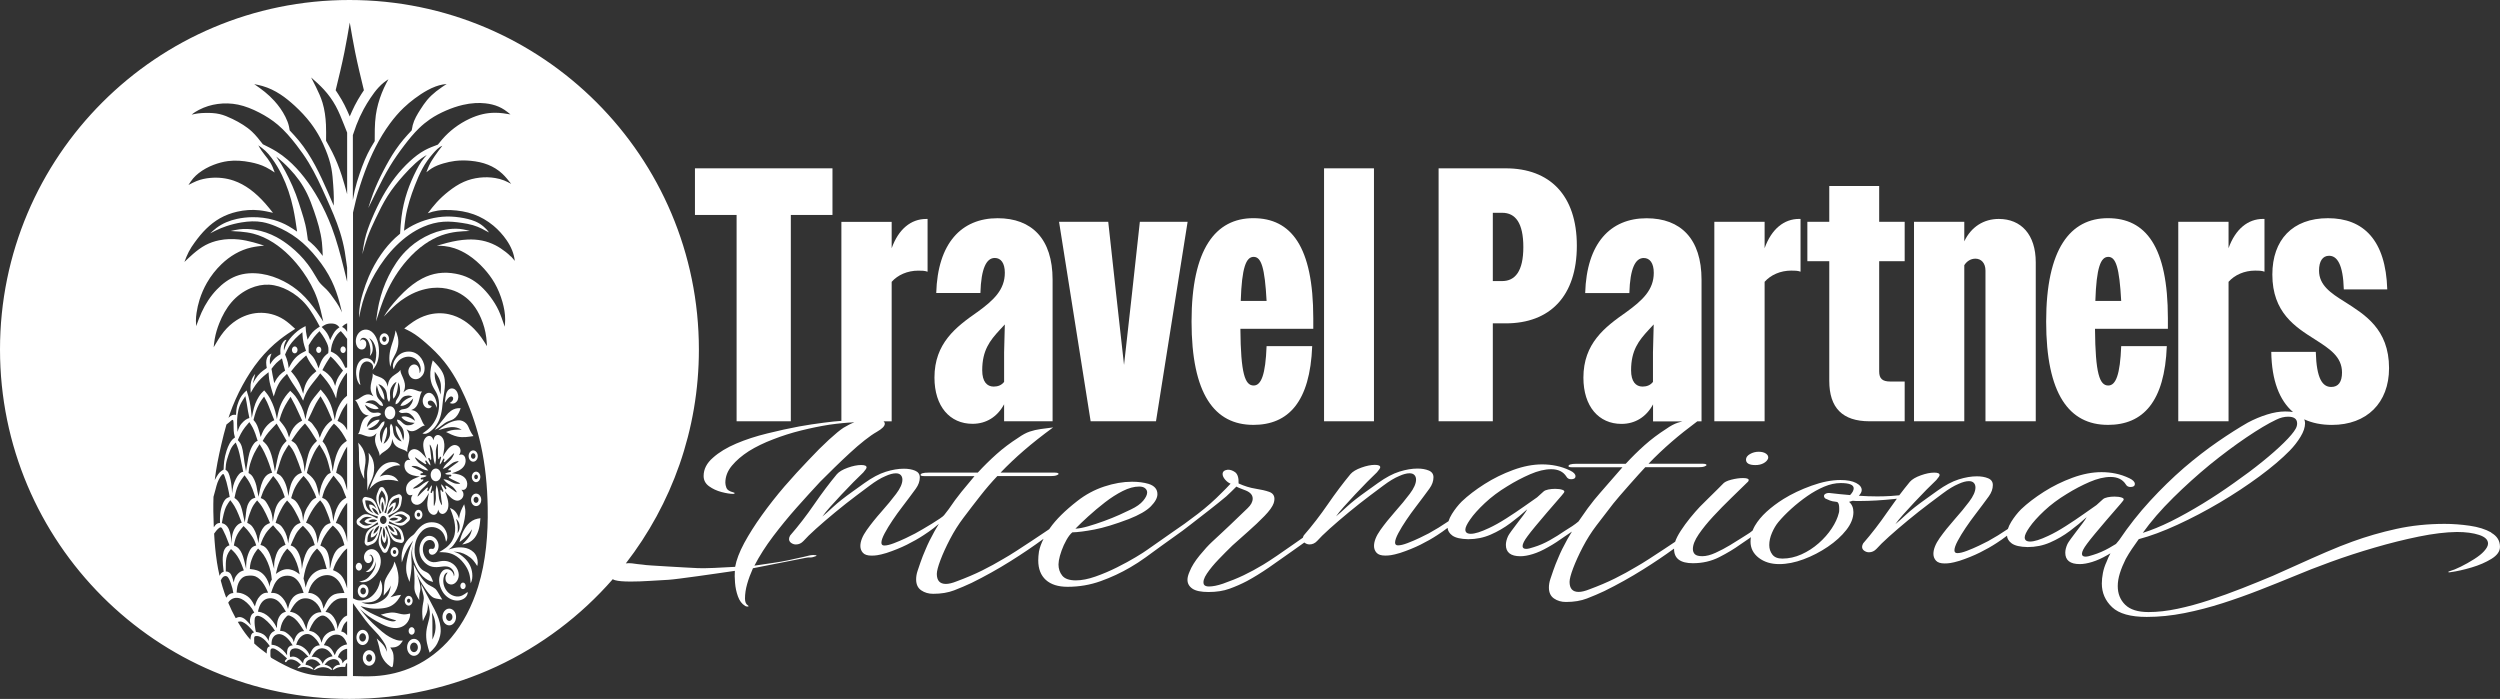
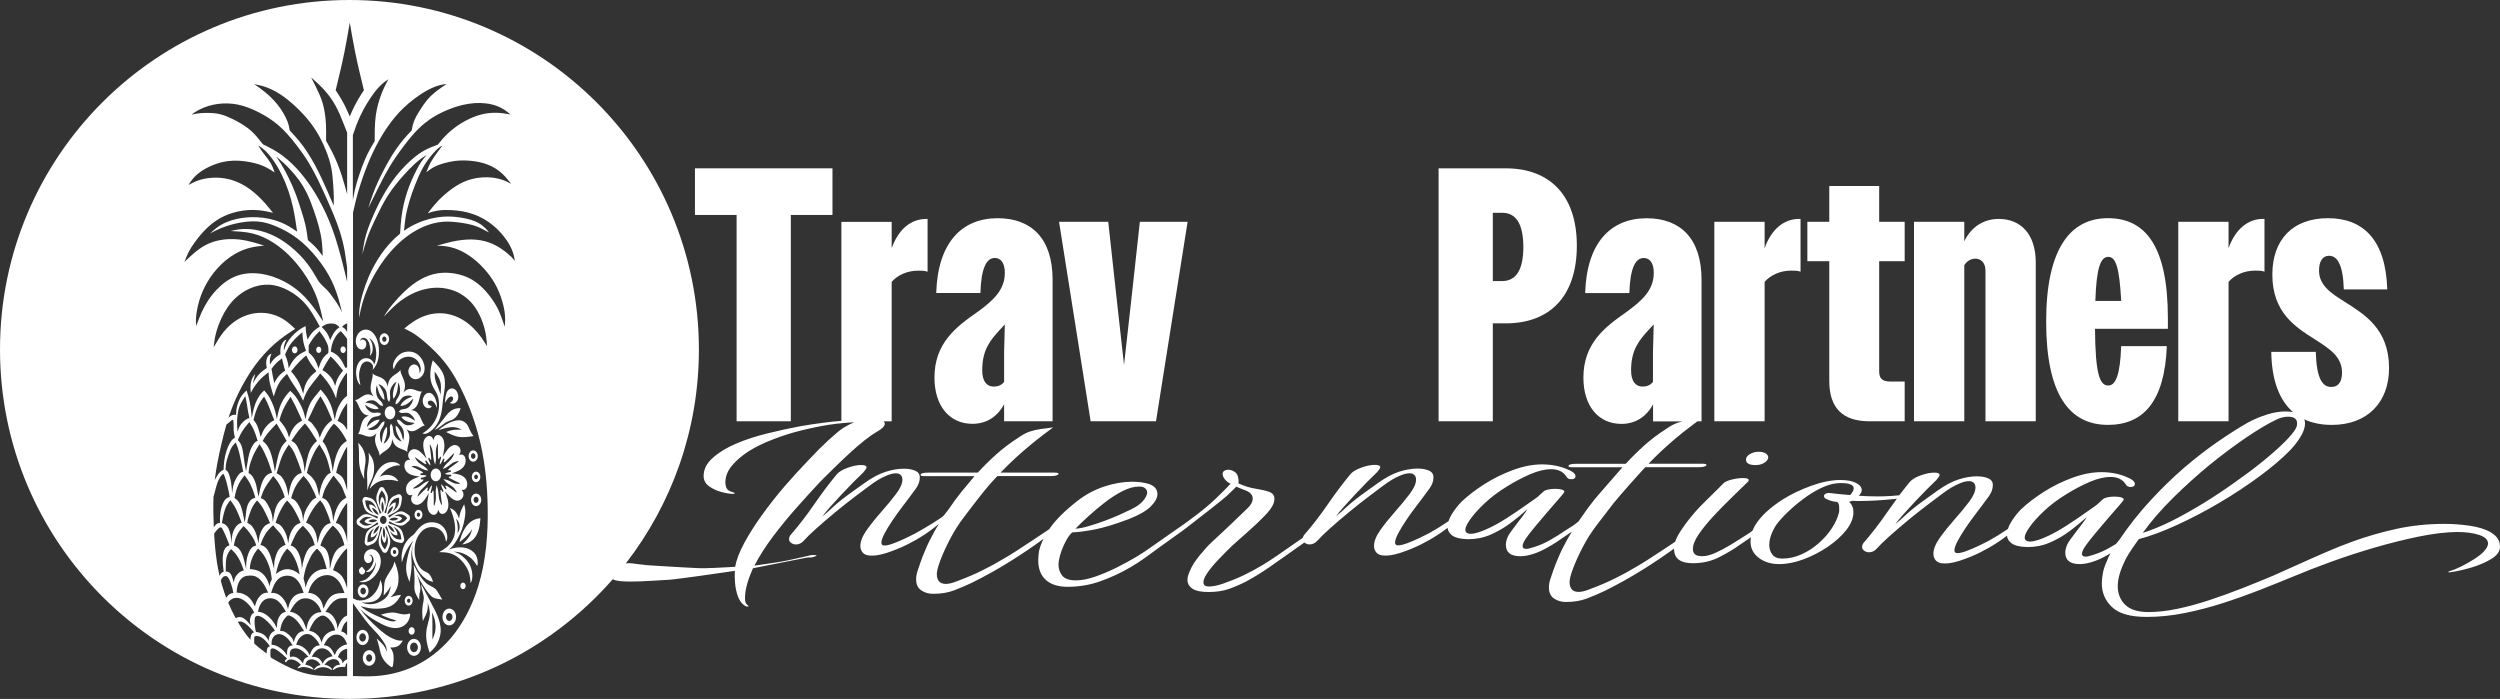
<svg xmlns="http://www.w3.org/2000/svg" id="b" viewBox="0 0 1210.73 338.48">
  <rect x="0" y="0" width="1210.73" height="338.48" fill="#333333" stroke="none" />
  <defs>
    <style>.c{fill:#fff;}</style>
  </defs>
  <path class="c" d="M191.07,264.95c-1.06,0-1.92,1.06-1.92,2.36s.86,2.36,1.92,2.36,1.91-1.06,1.91-2.36-.86-2.36-1.91-2.36ZM191.07,268.31c-.45,0-.81-.45-.81-.99s.36-1,.81-1,.81.45.81,1-.36.99-.81.99Z" />
  <path class="c" d="M175.88,283.01c-1.44,0-2.61,1.44-2.61,3.21s1.17,3.21,2.61,3.21,2.6-1.44,2.6-3.21-1.16-3.21-2.6-3.21ZM175.88,287.88c-.74,0-1.35-.74-1.35-1.65s.6-1.66,1.35-1.66,1.34.74,1.34,1.66-.6,1.65-1.34,1.65Z" />
  <path class="c" d="M177.85,232.9c.06,1.59.05,3.18.05,4.76.21-.86.42-1.72.74-2.5.27-.67.62-1.29.94-1.93.53-1.06.97-2.19,1.26-3.38.27-1.13.39-2.32.36-3.51-.04-1.63-.37-3.28-1.05-4.64-.45-.89-1.04-1.65-1.64-2.42.09,1.04.18,2.09.13,3.12-.08,1.94-.63,3.85-.8,5.8-.14,1.55-.03,3.14.02,4.71Z" />
  <path class="c" d="M210.65,285.04c-.6-.53-1.32-.85-2.02-1.21-.81-.41-1.59-.87-2.29-1.47-.78-.66-1.46-1.5-2.11-2.37-.62-.84-1.21-1.72-1.76-2.62-.25-.42-.5-.84-.74-1.27-.49-.87-.94-1.78-1.39-2.68.13,1.48.25,2.95.33,4.42.08,1.54.11,3.08.06,4.64-.04,1.11-.12,2.24.06,3.3.19,1.15.7,2.23,1.26,3.21.32.57.66,1.11,1,1.66-.03-1.02-.06-2.04.11-3.03.12-.68.33-1.34.41-2.02.11-1-.07-2.04-.31-3.04-.38-1.6-.91-3.09-1.44-4.58.49,1.01.98,2.02,1.52,2.99.78,1.4,1.65,2.72,2.53,4.02.57.84,1.14,1.66,1.78,2.44.75.91,1.6,1.75,2.57,2.16.62.27,1.29.35,1.95.45.68.1,1.35.23,2.02.35-.56-.94-1.12-1.87-1.68-2.83-.55-.94-1.11-1.89-1.85-2.54Z" />
  <path class="c" d="M195.37,262.34c.34-.48.45-1.09.3-1.7-.05-.21-.1-.42-.14-.62-.29-1.22-.59-2.47-1.22-3.39-.71-1.05-1.84-1.66-2.95-2.12-.94-.4-1.88-.68-2.81-.96-.1-.03-.21-.06-.31-.09.13-.32.22-.66.28-1.01.97.54,1.94,1.08,2.99,1.51,1.11.46,2.3.82,3.38.53.95-.26,1.82-1.02,2.65-1.77.14-.13.28-.25.42-.38.41-.37.63-.95.59-1.57-.03-.63-.31-1.16-.76-1.47-.15-.1-.31-.21-.46-.31-.9-.61-1.84-1.23-2.81-1.33-1.1-.11-2.25.43-3.3,1.07-.97.59-1.86,1.26-2.74,1.93-.02.02-.04.03-.06.05-.09-.34-.22-.67-.38-.96.1-.05.19-.09.29-.13.89-.42,1.79-.85,2.69-1.4,1.05-.64,2.1-1.43,2.69-2.58.52-1.01.7-2.31.85-3.56.03-.21.05-.43.08-.64.08-.62-.1-1.21-.48-1.63-.39-.42-.89-.56-1.38-.38-.16.06-.33.12-.5.18-.99.35-2,.73-2.76,1.51-.84.87-1.35,2.26-1.72,3.62-.09.32-.17.64-.25.97-.23.97-.41,1.92-.59,2.88-.26-.17-.54-.28-.82-.34.03-.09.07-.18.1-.28.4-1.1.8-2.21,1.13-3.41.38-1.37.66-2.84.43-4.17-.21-1.17-.84-2.24-1.44-3.26-.11-.18-.21-.35-.31-.53-.3-.5-.77-.77-1.28-.73-.51.04-.94.38-1.19.94-.08.19-.17.37-.25.57-.49,1.11-1,2.27-1.08,3.46-.1,1.36.35,2.77.86,4.07.49,1.23,1.05,2.34,1.61,3.46-.28.11-.54.27-.78.47-.38-1.23-.76-2.45-1.24-3.68-.52-1.29-1.16-2.58-2.09-3.32-.82-.65-1.87-.86-2.89-1.06-.17-.03-.35-.06-.52-.1-.51-.09-.99.12-1.32.6-.34.47-.45,1.09-.3,1.69.05.21.1.41.15.62.29,1.22.59,2.47,1.22,3.4.71,1.04,1.84,1.66,2.94,2.12.94.4,1.88.68,2.81.95.1.03.21.06.31.09-.13.32-.23.66-.28,1.01-.07-.04-.15-.08-.22-.12-.9-.5-1.8-.99-2.77-1.4-1.11-.46-2.3-.82-3.38-.52-.95.26-1.82,1.02-2.65,1.77-.14.12-.29.25-.43.38-.41.37-.63.95-.59,1.57.03.63.31,1.17.76,1.47.15.1.3.21.46.31.9.61,1.84,1.23,2.81,1.33,1.1.12,2.25-.43,3.3-1.06.97-.59,1.86-1.26,2.75-1.93.02-.02.04-.03.06-.05.09.34.22.66.38.96-.1.05-.2.09-.3.15-.9.42-1.79.85-2.68,1.39-1.05.63-2.1,1.42-2.7,2.57-.52,1.02-.7,2.31-.85,3.56-.03.21-.05.43-.08.64-.08.62.1,1.22.49,1.63.38.42.88.55,1.38.38.16-.06.33-.12.5-.18.99-.35,2.01-.73,2.76-1.51.84-.88,1.35-2.26,1.72-3.63.35-1.29.6-2.57.84-3.84.26.16.54.28.82.34-.43,1.2-.87,2.39-1.23,3.69-.38,1.36-.66,2.84-.43,4.16.21,1.18.84,2.24,1.44,3.27.1.18.21.35.31.52.3.51.77.77,1.28.73.51-.04.94-.38,1.19-.93.08-.19.17-.38.25-.57.49-1.11,1-2.27,1.08-3.47.1-1.36-.35-2.77-.86-4.06-.48-1.2-1.03-2.3-1.57-3.38-.01-.03-.03-.05-.04-.07.27-.11.54-.27.78-.47.38,1.22.76,2.45,1.25,3.68.51,1.29,1.16,2.58,2.09,3.32.82.65,1.87.86,2.89,1.05.17.04.35.07.52.1.51.09.99-.12,1.32-.59ZM193.39,249.05c.75-.07,1.53.07,2.2.44.6.33,1.13.85,1.65,1.37-.46.6-.93,1.2-1.49,1.62-.63.48-1.39.75-2.14.79-.87.05-1.73-.2-2.58-.45.46-.09.95-.11,1.4-.2.46-.09.88-.24,1.29-.5.35-.23.7-.54,1.04-1.07-.4-.46-.77-.71-1.14-.88-.44-.2-.87-.28-1.34-.29-.45-.02-.94.04-1.4.03.82-.38,1.64-.77,2.51-.86ZM188.85,251.36c1.24-.86,2.74-.92,4.03-.14-1.22.99-2.75,1.16-4.08.47-.08-.04-.15-.08-.23-.12.09-.07.18-.15.28-.21ZM177.86,254.55c-.74.08-1.52-.06-2.2-.44-.6-.33-1.13-.85-1.65-1.37.46-.6.92-1.2,1.49-1.63.63-.48,1.39-.74,2.14-.79.87-.05,1.73.2,2.58.45-.46.08-.94.11-1.4.2-.46.08-.88.23-1.29.5-.35.23-.7.54-1.04,1.06.4.46.77.72,1.14.88.44.2.87.29,1.34.3h0c.46,0,.94-.04,1.4-.03-.82.38-1.65.77-2.51.86ZM182.4,252.25c-1.24.85-2.75.92-4.04.14,1.15-.93,2.57-1.14,3.86-.59.16.07.31.15.46.24-.09.07-.19.14-.28.21ZM178.55,246.98c-.57-.59-1.04-1.37-1.3-2.23-.24-.76-.31-1.58-.38-2.4.67-.02,1.34-.04,1.98.15.73.21,1.41.69,1.97,1.3.65.72,1.11,1.64,1.57,2.57-.38-.34-.73-.75-1.1-1.08-.38-.34-.76-.6-1.2-.77-.38-.15-.8-.22-1.34-.15.01.67.13,1.18.3,1.62.2.53.46.96.78,1.37.32.41.69.79,1.01,1.2-.8-.44-1.6-.88-2.27-1.58ZM182.85,249.22c-1.26-.54-2.26-1.75-2.7-3.32,1.42.35,2.59,1.55,3.15,3.18.03.11.07.22.1.33-.19-.05-.38-.11-.55-.19ZM181.71,260.51c-.49.7-1.12,1.28-1.81,1.61-.62.29-1.29.38-1.95.46-.02-.83-.03-1.65.12-2.44.17-.89.55-1.74,1.06-2.42.59-.79,1.34-1.36,2.08-1.93-.27.46-.6.9-.87,1.36-.28.46-.49.94-.62,1.49-.12.46-.18.98-.13,1.65.54-.02.96-.17,1.32-.37.42-.24.78-.56,1.11-.96.33-.38.64-.84.97-1.24-.36.99-.72,1.98-1.28,2.8ZM183.61,254.88c-.38,1.71-1.42,3.08-2.78,3.66.27-1.63,1.13-3,2.32-3.73.17-.1.35-.2.53-.28-.02.11-.04.23-.07.34ZM184.09,245.33c-.31-1.01-.63-2.03-.7-3.1-.06-.92.05-1.88.36-2.71.27-.74.69-1.39,1.11-2.03.49.57.97,1.14,1.32,1.83.39.78.61,1.72.64,2.64h0c.04,1.08-.16,2.13-.36,3.18-.07-.57-.09-1.16-.16-1.72-.07-.57-.19-1.09-.41-1.6-.18-.43-.43-.85-.86-1.27-.38.48-.58.95-.72,1.4-.16.54-.23,1.08-.24,1.65,0,.56.03,1.15.02,1.73ZM185.14,242.86c.76,1.41.92,3.17.48,4.75-.05.19-.12.38-.19.57-.85-1.59-.95-3.61-.28-5.32ZM186.94,261.65c.16-.54.23-1.07.24-1.65,0-.56-.03-1.15-.03-1.73.32,1.01.63,2.02.7,3.09.06.92-.05,1.88-.36,2.71-.27.74-.69,1.39-1.11,2.03-.49-.57-.97-1.14-1.32-1.84-.39-.78-.6-1.71-.64-2.63-.04-1.08.16-2.13.36-3.18.07.57.09,1.16.16,1.72.07.57.19,1.09.41,1.6.18.43.43.85.86,1.27.38-.48.58-.95.72-1.4ZM186.1,260.74c-.8-1.5-.94-3.38-.39-5.03.03-.09.07-.19.11-.28.06.11.11.22.17.34.69,1.52.74,3.38.11,4.97ZM185.62,253.77c-.88,0-1.6-.88-1.6-1.97s.72-1.97,1.6-1.97,1.6.88,1.6,1.97-.72,1.97-1.6,1.97ZM189.53,243.09c.48-.7,1.12-1.28,1.81-1.61.62-.29,1.29-.38,1.95-.47.02.83.03,1.65-.12,2.45-.17.89-.55,1.74-1.05,2.42-.59.8-1.34,1.37-2.08,1.93.27-.46.6-.91.87-1.35.27-.46.49-.94.62-1.49.11-.47.18-.99.12-1.65-.54.02-.96.16-1.32.36-.42.24-.78.56-1.11.96-.33.39-.64.85-.98,1.24.36-.99.72-1.98,1.28-2.8ZM187.63,248.73c.2-.91.59-1.73,1.12-2.38.46-.57,1.03-1.02,1.67-1.29-.27,1.63-1.14,3-2.32,3.73-.17.1-.35.2-.53.28.02-.11.04-.23.07-.34ZM187.94,254.53c-.03-.11-.07-.22-.1-.33.19.05.37.11.55.19,1.25.54,2.25,1.75,2.7,3.33-1.42-.36-2.59-1.56-3.15-3.18ZM192.39,261.11c-.73-.21-1.41-.69-1.97-1.3-.65-.72-1.11-1.65-1.57-2.57.38.34.73.74,1.1,1.08.38.34.76.6,1.21.77.38.14.8.22,1.34.15-.01-.67-.13-1.17-.3-1.62-.19-.53-.46-.96-.78-1.37-.31-.41-.69-.79-1.01-1.21.8.45,1.6.89,2.27,1.58.57.6,1.04,1.38,1.31,2.23.23.76.3,1.59.38,2.41-.67.02-1.34.04-1.98-.15Z" />
-   <path class="c" d="M175.34,274.44c0-1.04-.69-1.88-1.53-1.88s-1.53.84-1.53,1.88.69,1.89,1.53,1.89,1.53-.84,1.53-1.89Z" />
+   <path class="c" d="M175.34,274.44s-1.53.84-1.53,1.88.69,1.89,1.53,1.89,1.53-.84,1.53-1.89Z" />
  <path class="c" d="M182.42,266.9c-.67-.57-1.47-.91-2.28-.95-.73-.04-1.46.15-2.1.58-.73.49-1.35,1.29-1.62,2.25-.19.7-.21,1.49.01,2.19.23.74.73,1.4,1.32,1.64.48.19,1.03.11,1.49-.19.4-.26.73-.69.85-1.2.11-.44.06-.94-.1-1.39-.13-.38-.34-.73-.62-.85-.18-.08-.38-.06-.59-.04.2-.15.4-.3.6-.32.37-.04.75.35,1.03.79.35.55.54,1.16.54,1.78,0,.69-.25,1.37-.54,2.01-.26.58-.55,1.12-.9,1.61-.36.51-.78.97-1.24,1.33-.37.3-.78.54-1.18.77.44.07.88.15,1.31.08.72-.11,1.4-.64,1.96-1.28.49-.57.89-1.22,1.14-1.95.2-.6.3-1.25.4-1.9.04.47.08.94.05,1.41-.05.83-.32,1.64-.65,2.37-.46.97-1.05,1.8-1.68,2.61-.61.77-1.25,1.53-2.13,2.13-.6.41-1.31.75-3.57,1.4.44.08.88.15,1.32.18.74.05,1.5-.04,2.22-.26,1.32-.41,2.54-1.28,3.62-2.37,1.26-1.28,2.32-2.86,2.9-4.75.45-1.46.6-3.1.24-4.58-.3-1.23-.94-2.35-1.8-3.08Z" />
  <path class="c" d="M200.49,309.39c-1.84,0-3.34,1.84-3.34,4.11s1.49,4.11,3.34,4.11,3.34-1.84,3.34-4.11-1.49-4.11-3.34-4.11ZM200.49,315.82c-1.04,0-1.88-1.03-1.88-2.31s.84-2.32,1.88-2.32,1.88,1.04,1.88,2.32-.84,2.31-1.88,2.31Z" />
  <path class="c" d="M197.98,264.67c.66-1.01,1.4-1.94,2.13-2.88-.26.59-.52,1.17-.77,1.76-.22.5-.42,1.01-.61,1.52-.46,1.25-.82,2.55-1.14,3.87-.31,1.28-.58,2.57-.75,3.91-.19,1.52-.22,3.1.05,4.59.21,1.15.6,2.25,1.02,3.31.14.36.28.72.43,1.07.24-1.36.48-2.72.67-4.09.22-1.63.38-3.29.35-4.95-.03-1.76-.27-3.53-.11-5.25.11-1.21.41-2.4.71-3.58,0,.03,0,.06-.01.08-.22,1.32-.44,2.64-.38,3.94.07,1.47.49,2.93,1,4.31.51,1.38,1.13,2.68,1.86,3.87.68,1.11,1.48,2.13,2.38,2.99.68.65,1.43,1.22,2.21,1.66.49.28,1,.51,1.52.69.4.13.81.23,1.22.33-.29-.84-.58-1.67-.98-2.44-.3-.58-.67-1.12-1.11-1.52-.84-.77-1.94-1.06-2.87-1.69-.92-.63-1.67-1.61-2.27-2.67-.99-1.75-1.58-3.75-1.73-5.93-.07-1.07-.03-2.19.12-3.28.11-.74.27-1.47.48-2.16.47-1.52,1.2-2.84,2.1-3.96.64-.79,1.35-1.47,2.16-1.96,1.04-.64,2.22-.95,3.4-.96,1.15-.01,2.3.28,3.34.87.83.47,1.59,1.15,2.17,2.01.4.6.72,1.3.94,2.03.22.71.35,1.46.48,2.2.46-.61.63-1.41.64-2.23h0c0-1.14-.33-2.29-.84-3.27-.65-1.26-1.57-2.24-2.61-2.88-.97-.59-2.03-.88-3.12-1-1.51-.16-3.06.04-4.45.72-1.54.76-2.88,2.12-4.02,3.65-.38.5-.73,1.03-1.16,1.44-.46.45-.99.76-1.49,1.16-.76.61-1.43,1.4-2.03,2.24-.32.44-.62.89-.87,1.37-.43.79-.76,1.68-1.01,2.59-.28,1-.48,2.03-.54,3.07-.06,1.05.02,2.1.11,3.15.46-1.38.91-2.76,1.46-4.08.54-1.28,1.18-2.5,1.91-3.62Z" />
  <path class="c" d="M209.04,292.47c-.92-1.74-1.83-3.5-2.75-5.26-.78-1.48-1.57-2.94-2.37-4.41.08.73.16,1.47.31,2.18.15.71.36,1.4.56,2.12.25.91.47,1.85.45,2.78-.02.79-.2,1.56-.35,2.34-.33,1.71-.46,3.45-.39,5.17.05,1.15.18,2.3.31,3.45.08-.23.16-.46.26-.69.22-.55.5-1.06.76-1.57.33-.63.64-1.28.87-1.98.27-.82.44-1.7.48-2.59.04-.7,0-1.41-.04-2.11.22.68.43,1.37.61,2.07.31,1.24.48,2.56.39,3.84-.09,1.17-.41,2.3-.71,3.44-.42,1.55-.81,3.11-.97,4.72-.17,1.78-.04,3.63.3,5.39.31,1.62.81,3.17,1.3,4.71.93-.87,1.86-1.74,2.65-2.79.76-1.01,1.39-2.19,1.86-3.47.46-1.26.77-2.61.84-3.97h0c.15-2.78-.67-5.6-1.75-8.12-.79-1.85-1.72-3.54-2.63-5.25ZM210.9,304.68c-.08,1-.3,1.99-.62,2.92-.25.74-.56,1.44-.87,2.13,0-1.66-.01-3.32,0-4.99,0-1.8.03-3.6-.04-5.4-.03-.89-.1-1.78-.16-2.68.34.69.68,1.39.94,2.13.24.67.41,1.37.54,2.09.22,1.25.32,2.54.21,3.81Z" />
  <path class="c" d="M199.83,290.93c0-1.3-.86-2.36-1.91-2.36s-1.92,1.06-1.92,2.36.86,2.36,1.92,2.36,1.91-1.06,1.91-2.36ZM197.92,291.92c-.45,0-.81-.45-.81-.99s.36-.99.81-.99.81.44.81.99-.36.99-.81.99Z" />
  <path class="c" d="M199.37,307.37c.81,0,1.48-.81,1.48-1.81s-.66-1.82-1.48-1.82-1.48.82-1.48,1.82.66,1.81,1.48,1.81Z" />
  <path class="c" d="M176.96,224.27c.11-1.07.1-2.15-.06-3.21-.21-1.48-.69-2.91-1.4-4.1-.57-.97-1.3-1.79-2.02-2.6.11.78.21,1.56.28,2.34.13,1.67.09,3.36.1,5.04,0,.93.02,1.84.11,2.76.16,1.7.55,3.39,1.18,4.91.37.9.82,1.74,1.27,2.58-.07-1.2-.14-2.41-.05-3.59.11-1.38.46-2.74.59-4.13Z" />
  <path class="c" d="M178.6,308.7c0-2.03-1.34-3.68-2.99-3.68s-2.99,1.65-2.99,3.68,1.34,3.69,2.99,3.69,2.99-1.65,2.99-3.69ZM175.61,310.71c-.9,0-1.63-.9-1.63-2.01s.73-2.01,1.63-2.01,1.63.9,1.63,2.01-.73,2.01-1.63,2.01Z" />
  <path class="c" d="M164.85,169.36c0,.89.59,1.61,1.31,1.61s1.3-.72,1.3-1.61-.58-1.61-1.3-1.61-1.31.72-1.31,1.61Z" />
  <path class="c" d="M154.36,170.94c.69,0,1.24-.69,1.24-1.53s-.56-1.53-1.24-1.53-1.24.69-1.24,1.53.56,1.53,1.24,1.53Z" />
  <path class="c" d="M142.74,171.13c.75,0,1.36-.75,1.36-1.68s-.61-1.68-1.36-1.68-1.37.75-1.37,1.68.61,1.68,1.37,1.68Z" />
  <path class="c" d="M178.77,314.86c-1.69,0-3.07,1.69-3.07,3.78s1.38,3.78,3.07,3.78,3.06-1.69,3.06-3.78-1.37-3.78-3.06-3.78ZM178.77,320.43c-.8,0-1.46-.8-1.46-1.79s.65-1.79,1.46-1.79,1.45.8,1.45,1.79-.65,1.79-1.45,1.79Z" />
  <path class="c" d="M186.65,227.87c.69-.57,1.39-1.01,2.09-1.37.49-.24.97-.45,1.51-.63,1.06-.35,2.32-.6,3.6-.46-.56-.93-1.69-1.39-2.84-1.57-1.22-.18-2.48-.03-3.6.38-1.1.4-2.07,1.05-2.89,1.85-.97.94-1.75,2.07-2.47,3.41-.83,1.52-1.59,3.3-2.24,4.95-.31.81-.6,1.58-.89,2.36.82-.87,1.63-1.73,2.55-2.41,1.1-.82,2.35-1.36,3.62-1.66.97-.23,1.94-.31,2.92-.33.91,0,1.82.04,2.72.19.76.13,1.51.33,2.26.53-.27-.41-.55-.82-.86-1.18-.43-.49-.93-.88-1.46-1.18-.64-.35-1.32-.56-2.03-.68-.96-.16-1.95-.15-2.89.09-.64.16-1.26.43-1.88.7.91-1.21,1.83-2.21,2.77-2.99Z" />
  <path class="c" d="M202.62,218.13c-.74-.43-1.57-.71-2.37-.6-.55.07-1.08.32-1.54.73-.47.43-.85,1.02-.98,1.72-.1.5-.06,1.04.1,1.5.18.51.52.92.86,1.32-.47-.07-.94-.15-1.37.01-.39.13-.76.45-1.01.86-.35.57-.48,1.31-.46,2.03.03.69.22,1.36.52,1.93.45.83,1.14,1.45,1.88,1.87.55.32,1.12.53,1.7.7,1.09.32,2.21.45,3.34.58-1.09.36-2.18.72-3.22,1.25-.55.28-1.08.61-1.58,1.04-.67.57-1.27,1.32-1.6,2.23-.22.62-.32,1.32-.25,2.01.07.71.3,1.42.72,1.9.3.35.7.59,1.11.64.45.06.91-.1,1.36-.26-.29.46-.57.93-.68,1.47-.1.48-.06,1.03.1,1.5.22.65.68,1.17,1.19,1.5.5.31,1.07.45,1.62.41.81-.06,1.59-.49,2.26-1.07.5-.43.94-.93,1.34-1.46.77-1.01,1.42-2.14,2.08-3.27-.29,1.34-.59,2.69-.73,4.06-.08.73-.11,1.46-.06,2.21.07,1,.29,2.02.77,2.83.33.55.77,1,1.28,1.27.54.29,1.14.39,1.7.18.4-.15.76-.46,1-.86.27-.45.38-1.01.49-1.58.19.54.37,1.07.7,1.46.29.34.7.58,1.11.64.57.09,1.16-.13,1.65-.53.47-.38.85-.91,1.09-1.52.36-.89.45-1.94.38-2.94-.05-.74-.19-1.46-.36-2.16-.33-1.32-.79-2.59-1.26-3.85.8.98,1.6,1.97,2.49,2.8.47.45.97.85,1.52,1.17.74.43,1.57.71,2.37.6.55-.07,1.08-.32,1.54-.73.47-.43.85-1.02.98-1.72.1-.5.06-1.04-.1-1.5-.18-.51-.52-.91-.86-1.32.47.07.94.15,1.38-.01.39-.13.75-.45,1-.86.35-.57.48-1.31.46-2.03-.03-.69-.22-1.36-.52-1.93-.45-.83-1.14-1.45-1.88-1.87-.55-.32-1.12-.54-1.7-.7-1.09-.32-2.21-.45-3.34-.58,1.09-.36,2.18-.72,3.22-1.25.55-.28,1.08-.61,1.58-1.04.67-.57,1.28-1.32,1.6-2.23.22-.62.32-1.32.25-2.01-.07-.71-.3-1.42-.72-1.9-.3-.35-.7-.59-1.11-.64-.45-.06-.9.1-1.36.27.29-.46.57-.93.68-1.47.1-.48.06-1.03-.1-1.5-.22-.66-.68-1.17-1.19-1.5-.5-.31-1.07-.45-1.62-.41-.81.06-1.59.5-2.26,1.07-.5.43-.94.93-1.34,1.46-.77,1.01-1.42,2.14-2.08,3.27.29-1.34.59-2.69.73-4.06.08-.73.11-1.46.06-2.2-.07-1-.29-2.02-.76-2.83-.33-.55-.77-1-1.29-1.27-.54-.29-1.14-.39-1.7-.18-.4.15-.76.46-1,.86-.27.45-.38,1.01-.49,1.58-.19-.54-.37-1.07-.7-1.46-.29-.34-.7-.58-1.11-.64-.57-.09-1.16.14-1.65.53-.47.38-.85.91-1.1,1.52-.36.89-.45,1.94-.38,2.95.05.74.19,1.46.36,2.16.32,1.32.79,2.59,1.26,3.86-.8-.99-1.6-1.97-2.49-2.81-.47-.45-.97-.85-1.52-1.17ZM205.9,224.7c.1.05.21.09.31.08.14,0,.26-.08.25-.23-.01-.2-.28-.56-.41-.81-.08-.16-.11-.28-.1-.38.02-.18.13-.33.25-.38.49-.18.9,1.53,2.32,2.47-.19-1.74-1.12-2.78-1.12-3.34,0-.07.02-.14.05-.2.07-.12.23-.2.37-.16.08.03.16.1.26.24.14.24.32.68.47.76.11.06.21-.06.26-.21.04-.12.05-.25.05-.39,0-.44-.06-.86-.1-1.25-.11-.9-.16-1.6-.35-2.9-.17-1.18-.46-2.83-.19-2.68.16.09.53.88.79,1.55.51,1.31.62,2.16.71,3.15.09.99.19,2.11.44,3.14.15.63.37,1.22.58,1.81.13-.63.27-1.26.34-1.91.11-1.07.05-2.19,0-3.19-.04-.99-.06-1.85.27-3.25.17-.71.43-1.57.57-1.69.24-.2.18,1.5.16,2.69,0,1.33.04,2.02.05,2.94,0,.39,0,.82.06,1.25.02.14.05.27.1.38.07.13.19.24.29.15.14-.11.25-.58.36-.85.07-.16.14-.25.22-.29.14-.08.3-.03.39.08.01.02.03.04.04.06.26.47-.66,1.74-.61,3.65,1.27-1.22,1.45-2.99,1.95-2.91.12.02.26.15.3.32.02.1.01.22-.05.39-.1.28-.32.68-.3.88,0,.15.15.2.28.18.1-.02.2-.08.3-.15.32-.22.58-.49.83-.74.58-.58,1.05-.97,1.86-1.82.74-.77,1.77-1.9,1.79-1.55.02.22-.35,1.01-.69,1.62-.67,1.21-1.22,1.74-1.86,2.32-.65.6-1.39,1.26-1.99,2.04-.36.48-.67,1.01-.98,1.53.51-.17,1.02-.34,1.51-.6.8-.41,1.57-1.04,2.24-1.58.68-.54,1.27-.98,2.42-1.33.58-.18,1.31-.33,1.47-.23.26.15-.96.94-1.81,1.52-.94.65-1.4,1.05-2.04,1.51-.27.2-.58.41-.85.7-.08.09-.16.18-.22.29-.06.15-.08.32.03.39.15.09.54-.03.78-.04.15-.01.24.02.32.08.12.11.16.31.14.45-.11.61-1.52.2-2.89,1.24.92.46,1.78.38,2.35.38.35,0,.6.03.68.25.05.14.03.35-.08.48-.06.08-.15.13-.3.15-.24.04-.63,0-.77.13-.1.09-.06.25.02.38.06.1.16.18.25.24.31.22.64.37.93.51.69.33,1.2.63,2.21,1.08h0c.91.41,2.22.93,1.99,1.13-.15.12-.89.12-1.49.07-1.18-.1-1.83-.43-2.56-.82-.74-.4-1.58-.86-2.43-1.11-.52-.15-1.04-.21-1.57-.28.38.46.75.92,1.18,1.31.69.65,1.51,1.15,2.24,1.61.71.45,1.32.86,2.14,1.92.41.54.89,1.24.9,1.46.03.35-1.14-.56-1.97-1.17-.92-.67-1.44-.97-2.08-1.41-.28-.19-.58-.41-.92-.56-.1-.05-.21-.09-.31-.08-.13,0-.26.08-.25.23.01.2.28.56.41.81.08.15.11.27.1.38-.02.18-.14.33-.25.38-.49.18-.9-1.53-2.32-2.47.19,1.74,1.12,2.78,1.12,3.34,0,.07-.02.14-.05.2-.07.12-.23.2-.37.16-.08-.03-.16-.1-.25-.24-.15-.24-.32-.68-.47-.76-.11-.06-.21.06-.26.21-.04.12-.05.25-.05.39,0,.44.06.87.11,1.25.11.9.16,1.6.35,2.9.17,1.18.46,2.84.19,2.68-.16-.09-.53-.88-.79-1.55-.51-1.31-.62-2.16-.71-3.15-.09-.99-.19-2.11-.44-3.14-.15-.63-.37-1.22-.58-1.81-.13.63-.27,1.26-.34,1.91-.11,1.07-.05,2.19,0,3.19.04.99.05,1.85-.27,3.25-.17.71-.43,1.57-.57,1.69-.24.2-.18-1.5-.16-2.69,0-1.33-.04-2.02-.05-2.94,0-.39,0-.82-.06-1.25-.02-.13-.05-.27-.1-.38-.07-.13-.19-.24-.29-.15-.14.11-.25.58-.36.85-.07.16-.14.25-.22.29-.13.08-.3.03-.39-.08-.04-.05-.07-.11-.08-.19-.07-.55.7-1.77.65-3.52-1.27,1.22-1.45,2.99-1.95,2.91-.12-.02-.26-.15-.3-.32-.02-.1,0-.22.05-.39.1-.28.32-.68.3-.88,0-.15-.15-.2-.28-.18-.1.02-.2.08-.3.15-.32.22-.58.49-.83.74-.58.57-1.05.97-1.87,1.82-.74.77-1.77,1.9-1.79,1.55-.02-.22.35-1.01.69-1.62.67-1.21,1.22-1.74,1.86-2.32.65-.6,1.4-1.26,1.99-2.04.36-.48.68-1.01.98-1.53-.51.17-1.02.34-1.51.6-.8.41-1.57,1.04-2.24,1.58-.68.54-1.27.98-2.42,1.33-.58.18-1.31.33-1.47.23-.26-.15.96-.94,1.81-1.52.94-.64,1.4-1.05,2.04-1.51.27-.2.58-.41.85-.7.08-.08.16-.18.22-.29.06-.15.08-.32-.03-.38-.15-.09-.54.03-.78.04-.15.01-.24-.02-.32-.08-.12-.11-.16-.31-.14-.45.04-.19.2-.28.45-.35.54-.15,1.51-.18,2.45-.89-1.49-.75-2.83-.06-3.02-.63-.05-.14-.03-.35.08-.48.06-.08.15-.13.3-.15.24-.04.64,0,.77-.12.1-.08.06-.25-.02-.38-.06-.1-.16-.18-.25-.24-.31-.22-.64-.37-.93-.51-.69-.33-1.2-.63-2.21-1.08-.91-.41-2.22-.93-1.99-1.13.15-.12.89-.12,1.49-.07,1.18.11,1.83.43,2.57.82.74.4,1.58.86,2.43,1.11.52.15,1.04.21,1.57.28-.38-.46-.75-.92-1.18-1.31-.69-.65-1.51-1.15-2.24-1.61-.71-.45-1.32-.86-2.14-1.92-.41-.54-.89-1.24-.9-1.46-.03-.35,1.14.56,1.97,1.17.92.67,1.44.97,2.08,1.41.28.19.58.41.92.56Z" />
  <path class="c" d="M211.08,233.07c1.38,0,2.5-1.38,2.5-3.08s-1.12-3.08-2.5-3.08-2.51,1.38-2.51,3.08,1.12,3.08,2.51,3.08Z" />
  <path class="c" d="M174.42,169.13c.69.26,1.49.17,2.07-.32.46-.39.78-1.04.88-1.74.08-.61,0-1.26-.27-1.74-.24-.42-.62-.71-1.06-.84-.36-.11-.76-.13-1.03.09-.18.14-.31.37-.43.61-.08-.34-.01-.65.13-.89.26-.45.75-.67,1.23-.7.62-.03,1.24.26,1.71.71.52.5.87,1.2,1.13,1.93.24.69.39,1.4.49,2.13.11.75.15,1.51.1,2.26-.04.6-.15,1.2-.25,1.8.35-.43.7-.85.94-1.36.41-.86.5-1.95.42-3-.07-.92-.26-1.8-.61-2.56-.29-.63-.69-1.18-1.09-1.73.41.13.82.45,1.18.83.64.67,1.13,1.49,1.48,2.39.47,1.19.7,2.51.76,3.75.05,1.2-.05,2.32-.26,3.47-.15.79-.34,1.58-.73,2.27-.1-.29-.19-.58-.33-.84-.22-.45-.53-.85-.87-1.16-.59-.53-1.29-.85-2.01-.98-.04,0-.08-.02-.13-.02-.98-.14-2.01.08-2.85.69-.98.7-1.72,1.9-2.13,3.21-.42,1.31-.51,2.72-.38,4.12.1,1.12.34,2.23.78,3.26.32.73.73,1.41,1.26,1.67-.13-.58-.26-1.16-.36-1.75-.24-1.34-.36-2.74-.22-4.09.09-.83.27-1.64.53-2.44.25-.76.56-1.51,1.04-2.06.51-.59,1.21-.96,1.92-1.04.1-.01.19-.02.29-.02.58,0,1.16.19,1.68.55.46.31.87.74,1.08,1.31.13.35.17.76.14,1.15-.03.4-.13.78-.24,1.16.35-.42.7-.85,1.03-1.31.54-.77.99-1.64,1.32-2.58.61-1.71.82-3.62.78-5.52-.05-2.24-.46-4.47-1.4-6.37-.73-1.48-1.8-2.77-3.1-3.38-1.08-.52-2.32-.58-3.42-.15-.86.34-1.65.97-2.24,1.82-.52.76-.88,1.68-1.01,2.67-.15,1.12,0,2.34.5,3.29.36.69.91,1.24,1.57,1.48Z" />
  <path class="c" d="M188.88,203.09c1.42,0,2.56-1.42,2.56-3.17s-1.15-3.17-2.56-3.17-2.57,1.42-2.57,3.17,1.15,3.17,2.57,3.17Z" />
  <path class="c" d="M173.12,195.34c.32.65.59,1.32.89,1.98.37.82.79,1.63,1.35,2.29.43.51.93.94,1.48,1.19.57.27,1.18.36,1.8.45-.59.24-1.17.48-1.69.89-.49.4-.92.94-1.24,1.54-.43.79-.71,1.68-.94,2.58-.18.72-.34,1.45-.54,2.16-.12.43-.26.85-.46,1.22-.11.22-.24.42-.38.62.21-.03.42-.05.63-.05.36,0,.72.09,1.08.2.59.18,1.17.42,1.76.62.74.25,1.49.46,2.27.44.59-.01,1.19-.15,1.73-.44.56-.31,1.04-.79,1.53-1.26-.27.69-.55,1.37-.68,2.1-.13.71-.11,1.46,0,2.18.15.94.46,1.8.82,2.64.29.67.59,1.32.86,2,.16.41.3.82.38,1.26.05.25.07.51.09.77.13-.2.27-.41.42-.59.26-.31.57-.57.88-.8.52-.39,1.07-.73,1.6-1.1.67-.46,1.32-.98,1.86-1.66.41-.53.76-1.15.97-1.83.22-.7.29-1.46.36-2.22.2.73.4,1.45.73,2.08.32.61.76,1.13,1.25,1.54.64.53,1.36.87,2.09,1.15.59.23,1.18.42,1.75.66.35.15.69.32,1,.56.18.14.34.3.51.47-.02-.26-.04-.52-.04-.78,0-.45.07-.89.16-1.33.14-.73.34-1.45.5-2.17.21-.91.38-1.85.36-2.79,0-.73-.12-1.47-.36-2.13-.25-.69-.63-1.28-1.02-1.89.55.34,1.11.68,1.7.84.57.15,1.19.14,1.77,0,.76-.18,1.46-.57,2.14-1.01.54-.35,1.07-.73,1.62-1.06.33-.2.67-.37,1.03-.47.21-.06.41-.09.62-.11-.16-.17-.32-.33-.47-.51-.26-.32-.46-.7-.65-1.08-.32-.65-.59-1.32-.89-1.98-.38-.82-.8-1.63-1.35-2.29-.43-.51-.93-.94-1.48-1.19-.57-.27-1.19-.36-1.8-.45.59-.24,1.17-.48,1.69-.89.49-.4.92-.94,1.25-1.54.43-.79.71-1.68.93-2.58.18-.72.34-1.45.54-2.16.12-.42.26-.84.46-1.22.11-.22.24-.42.38-.62-.21.03-.42.05-.63.05-.36,0-.73-.09-1.08-.2-.6-.18-1.18-.42-1.77-.62-.74-.25-1.49-.46-2.27-.44-.59.01-1.19.15-1.73.44-.56.31-1.04.79-1.53,1.26.27-.69.55-1.37.68-2.1.13-.71.11-1.46,0-2.18-.15-.93-.47-1.8-.82-2.64-.28-.67-.59-1.32-.86-2-.16-.41-.3-.82-.38-1.26-.04-.25-.07-.51-.09-.77-.13.2-.27.41-.42.59-.26.31-.57.57-.88.8-.52.4-1.07.73-1.6,1.1-.67.46-1.32.98-1.86,1.66-.41.53-.76,1.15-.97,1.83-.22.7-.29,1.46-.36,2.22-.2-.73-.39-1.45-.73-2.08-.32-.61-.76-1.13-1.25-1.54-.64-.53-1.37-.87-2.1-1.15-.59-.23-1.18-.42-1.76-.67-.35-.15-.69-.32-.99-.56-.18-.14-.35-.3-.51-.47.02.26.04.52.04.78,0,.45-.08.89-.16,1.33-.15.74-.34,1.44-.51,2.17-.21.91-.37,1.85-.36,2.79,0,.73.12,1.48.36,2.13.25.69.63,1.28,1.02,1.89-.55-.34-1.11-.68-1.7-.84-.57-.15-1.19-.13-1.77,0-.76.18-1.46.57-2.14,1.01-.54.35-1.07.73-1.62,1.06-.33.2-.67.37-1.03.47-.2.06-.41.09-.62.11.16.17.33.33.47.51.26.32.46.7.65,1.08ZM182.8,197.18c-.41-.44-.89-.77-1.4-1.05-.73-.41-1.51-.68-2.3-.84-.72-.15-1.45-.2-2.18-.26.34-.27.67-.52,1.03-.71.37-.19.76-.3,1.16-.37.78-.14,1.6-.16,2.33.15.53.22,1.01.62,1.48,1.07.51.49,1.01,1.05,1.61,1.26.31.11.66.13,1,.15-.08-.41-.17-.82-.33-1.17-.3-.67-.84-1.15-1.33-1.67-.45-.47-.87-.97-1.15-1.57-.39-.81-.55-1.8-.6-2.78-.03-.5-.02-.99.05-1.47.07-.47.21-.94.35-1.39.2.87.39,1.74.66,2.57.29.92.67,1.8,1.14,2.6.32.55.69,1.07,1.12,1.47.22.2.46.38.7.55.01-.34.03-.68,0-1.02-.03-.67-.19-1.33-.38-1.96-.29-.93-.68-1.8-1.15-2.6-.42-.73-.9-1.4-1.39-2.08.39.1.78.21,1.14.4.36.19.7.45,1.03.75.64.58,1.22,1.29,1.57,2.14.24.62.36,1.33.43,2.04.08.8.11,1.62.41,2.29.16.35.39.66.62.98.17-.37.35-.73.44-1.12.18-.73.07-1.54.02-2.34-.05-.72-.06-1.44.08-2.11.19-.91.65-1.76,1.17-2.49.27-.37.56-.72.88-1,.32-.28.68-.48,1.05-.68-.09.2-.18.39-.27.59-.26.59-.52,1.19-.74,1.8-.32.9-.56,1.85-.69,2.83-.08.67-.12,1.35-.05,2.01.04.34.11.66.18,1,.21-.23.41-.46.59-.72.36-.5.63-1.1.85-1.72.33-.91.55-1.87.68-2.84.11-.75.15-1.52.19-2.29,0-.13.01-.26.02-.39.21.41.43.83.57,1.27.15.45.24.93.3,1.42.12.97.13,1.98-.12,2.88-.18.66-.51,1.25-.86,1.82-.4.64-.85,1.25-1.03,1.98-.09.39-.11.81-.13,1.24.33-.11.67-.21.96-.41.54-.36.94-1.03,1.36-1.65.38-.55.78-1.06,1.27-1.42.66-.48,1.47-.68,2.26-.74.41-.03.81-.03,1.2.06.38.09.76.26,1.13.43-.1.04-.2.07-.3.1-.6.21-1.2.43-1.78.71-.74.36-1.46.83-2.11,1.4-.44.4-.86.85-1.19,1.39-.17.27-.31.57-.45.86.28.02.56.03.83.01.54-.05,1.08-.23,1.59-.47.75-.36,1.46-.84,2.11-1.41.45-.39.86-.82,1.28-1.27.14-.15.27-.29.41-.44-.09.48-.17.96-.32,1.4-.15.45-.37.87-.61,1.27-.47.79-1.05,1.51-1.74,1.93-.5.31-1.07.45-1.65.54-.65.1-1.32.14-1.86.5-.29.19-.54.48-.8.76.3.21.59.43.91.55.59.22,1.25.09,1.91.02.59-.06,1.16-.07,1.71.1.75.23,1.43.8,2.02,1.45.3.33.59.68.81,1.09.22.39.38.84.55,1.28,0,0,0,0,0,0h0s0,0,0,0c-.16-.11-.32-.22-.48-.33-.48-.33-.97-.64-1.46-.91-.73-.4-1.5-.69-2.3-.84-.54-.11-1.1-.16-1.63-.06-.27.05-.54.13-.81.22.19.25.38.5.58.73.41.44.89.78,1.4,1.05.74.41,1.51.68,2.3.84.61.12,1.24.18,1.86.23.11.01.21.02.32.03-.34.27-.67.52-1.03.71-.37.19-.76.3-1.16.37-.78.14-1.6.16-2.33-.15-.53-.22-1.01-.62-1.48-1.07-.51-.49-1.01-1.05-1.6-1.26-.32-.11-.66-.13-1-.15.09.41.17.82.33,1.17.3.67.84,1.15,1.33,1.67.45.47.86.97,1.15,1.57.39.81.55,1.8.6,2.78.03.5.02.99-.05,1.47-.07.47-.21.94-.35,1.39-.03-.12-.06-.25-.08-.37-.17-.74-.35-1.48-.57-2.19-.3-.92-.67-1.8-1.14-2.6-.32-.55-.69-1.07-1.12-1.47-.22-.2-.46-.38-.7-.55-.01.34-.02.68,0,1.02.03.67.19,1.33.38,1.96.29.93.68,1.8,1.15,2.6.32.55.67,1.07,1.03,1.58.12.17.24.34.36.5-.39-.1-.78-.21-1.14-.4-.36-.18-.7-.45-1.03-.75-.63-.58-1.22-1.29-1.56-2.14-.25-.62-.36-1.33-.43-2.04-.08-.8-.11-1.62-.41-2.29-.16-.35-.39-.66-.62-.98-.17.36-.35.73-.44,1.12-.18.73-.07,1.54-.02,2.34.05.72.06,1.44-.08,2.11-.19.91-.65,1.76-1.17,2.49-.27.37-.56.72-.88,1-.32.28-.68.48-1.05.68.36-.79.72-1.57,1.01-2.39.32-.9.55-1.85.68-2.83.09-.67.12-1.35.05-2.01-.04-.34-.11-.66-.18-1-.21.23-.41.46-.59.72-.36.5-.63,1.1-.86,1.72-.32.9-.55,1.86-.68,2.83-.12.88-.17,1.78-.22,2.68-.21-.42-.42-.83-.57-1.27-.15-.45-.24-.94-.3-1.43-.12-.97-.13-1.98.12-2.88.18-.66.51-1.25.87-1.82.4-.64.85-1.25,1.03-1.98.09-.39.11-.81.13-1.23-.33.1-.67.21-.95.4-.55.36-.94,1.04-1.36,1.65-.38.55-.79,1.06-1.27,1.42-.66.48-1.47.68-2.26.74-.4.03-.81.03-1.2-.06-.38-.09-.76-.26-1.13-.43.7-.24,1.4-.48,2.08-.81.74-.36,1.46-.83,2.11-1.4.45-.4.86-.85,1.19-1.39.16-.27.3-.57.45-.86-.28-.02-.56-.03-.83-.01-.54.05-1.08.23-1.59.47-.75.36-1.46.84-2.11,1.41-.59.53-1.14,1.12-1.69,1.71.09-.48.18-.96.33-1.4.15-.45.37-.87.61-1.27.47-.79,1.04-1.51,1.73-1.93.5-.31,1.07-.44,1.65-.54.65-.1,1.32-.14,1.86-.5.29-.19.54-.48.8-.76-.3-.21-.59-.43-.91-.55-.59-.22-1.25-.09-1.91-.02-.58.06-1.16.07-1.71-.1-.74-.23-1.43-.8-2.02-1.45-.3-.33-.58-.68-.81-1.08-.22-.4-.38-.85-.55-1.29.64.44,1.27.88,1.94,1.24.73.4,1.51.69,2.3.84.54.11,1.1.16,1.64.06.27-.05.54-.13.81-.22-.19-.25-.38-.5-.58-.73Z" />
  <path class="c" d="M202.67,246.9c-1.06,0-1.92,1.06-1.92,2.36s.86,2.36,1.92,2.36,1.91-1.06,1.91-2.36-.86-2.36-1.91-2.36ZM202.67,250.25c-.45,0-.81-.44-.81-.99s.36-.99.81-.99.81.44.81.99-.36.99-.81.99Z" />
  <path class="c" d="M219.71,198.23c-.96.43-1.86,1.08-2.65,1.88-.72.74-1.35,1.61-2,2.45-.9,1.17-1.84,2.31-2.77,3.44l-1.81,2.2c.27-.12.54-.24.8-.38.93-.48,1.79-1.13,2.65-1.79.89-.69,1.78-1.38,2.76-1.83,1-.47,2.08-.7,3.02-1.3.68-.44,1.3-1.09,1.8-1.83.47-.68.85-1.43,1.16-2.22.15-.38.29-.77.43-1.16-.51-.02-1.03-.03-1.54.03-.63.07-1.25.25-1.85.51Z" />
  <path class="c" d="M220.34,203.77c-.97.23-1.91.58-2.83,1.01-1.31.61-2.57,1.4-3.75,2.33-.51.4-1,.82-1.5,1.25.94-.3,1.89-.59,2.85-.86,1.06-.29,2.13-.55,3.22-.63,1.2-.09,2.43.03,3.58.44.59.21,1.16.49,1.72.78-.76-.01-1.52-.02-2.28,0-.92.02-1.84.08-2.74.28-.89.19-1.76.52-2.62.85.91.45,1.81.89,2.74,1.29.94.4,1.9.75,2.88.95,1.32.28,2.68.3,4.03.2,1.22-.09,2.43-.29,3.65-.47h0c-.75-.96-1.36-2.01-1.86-3.12-.35-.78-.63-1.59-1.07-2.26-.76-1.17-1.96-1.93-3.2-2.18-.94-.18-1.89-.07-2.82.15Z" />
  <path class="c" d="M209.54,186.98c.64,1.39,1.56,2.57,2.16,3.98.4.93.66,1.96.81,3.02.25,1.81.15,3.7-.24,5.48-.41,1.86-1.14,3.59-2.11,5.1-.93,1.47-2.08,2.72-3.34,3.75-.72.58-1.48,1.09-2.23,1.6.25.08.5.16.75.19.42.06.86-.02,1.28-.16.73-.25,1.4-.7,2.04-1.21.56-.45,1.1-.94,1.59-1.48.99-1.09,1.82-2.42,2.44-3.87.72-1.71,1.14-3.58,1.39-5.48.19-1.46.29-2.92.48-4.37.15-1.21.37-2.4.56-3.6.21-1.34.38-2.68.38-4.05,0-1.38-.15-2.78-.57-4.05-.53-1.61-1.48-2.99-2.5-4.24-.91-1.1-1.88-2.09-2.85-3.08-.33,1.17-.65,2.32-.88,3.53-.25,1.37-.38,2.78-.3,4.19.09,1.66.46,3.32,1.13,4.76ZM210.51,179.9c.56.77,1.11,1.55,1.6,2.41.64,1.1,1.17,2.33,1.35,3.64.1.73.1,1.49.08,2.24-.03.97-.09,1.93-.14,2.9-.35-1.02-.69-2.05-1.08-3.06-.57-1.47-1.26-2.89-1.57-4.45-.14-.72-.22-1.47-.23-2.21-.01-.49,0-.97,0-1.46Z" />
  <path class="c" d="M216.34,193.74c.36-.52.73-1.04,1.22-1.39.37-.27.81-.44,1.23-.31.26.08.52.28.62.56.12.3.06.7-.06,1.02-.13.35-.36.62-.6.85-.29.27-.61.48-.93.7.22.09.43.18.65.23.5.12,1.03.1,1.53-.08.51-.19.99-.53,1.33-1.02.36-.53.57-1.21.61-1.9.05-.79-.13-1.58-.43-2.27-.27-.59-.62-1.11-1.08-1.47-.64-.5-1.46-.68-2.21-.47-.56.17-1.08.56-1.46,1.09-.6.83-.84,1.97-1.02,3.08-.14.93-.23,1.82-.32,2.72.31-.45.61-.89.92-1.34Z" />
  <path class="c" d="M228.5,230.96c0,1.4.92,2.54,2.06,2.54s2.06-1.13,2.06-2.54-.92-2.54-2.06-2.54-2.06,1.14-2.06,2.54ZM231.46,230.96c0,.61-.4,1.11-.9,1.11s-.9-.5-.9-1.11.4-1.11.9-1.11.9.5.9,1.11Z" />
  <path class="c" d="M226.95,220.86c0,1.51,1,2.74,2.22,2.74s2.22-1.23,2.22-2.74-1-2.74-2.22-2.74-2.22,1.23-2.22,2.74ZM230.27,220.86c0,.74-.49,1.35-1.1,1.35s-1.09-.6-1.09-1.35.49-1.35,1.09-1.35,1.1.6,1.1,1.35Z" />
  <path class="c" d="M183.83,164.24c0,1.57,1.03,2.84,2.3,2.84s2.3-1.27,2.3-2.84-1.03-2.83-2.3-2.83-2.3,1.27-2.3,2.83ZM186.13,162.96c.57,0,1.04.57,1.04,1.28s-.46,1.28-1.04,1.28-1.04-.57-1.04-1.28.46-1.28,1.04-1.28Z" />
  <path class="c" d="M204.73,193.72c-.08.9.12,1.86.55,2.59.36.6.89,1.05,1.49,1.26.54.19,1.13.21,1.62-.06.32-.17.59-.47.71-.9-.46-.08-.91-.16-1.31-.44-.19-.14-.37-.32-.48-.58-.13-.29-.17-.68-.06-.96.12-.3.42-.47.71-.56.53-.16,1.06-.05,1.51.23.45.28.83.72,1.15,1.22.4.62.7,1.31,1,2,0-.49,0-.99-.05-1.48-.05-.57-.16-1.12-.3-1.67-.19-.73-.45-1.42-.79-2.06-.4-.73-.92-1.4-1.57-1.76-.57-.32-1.24-.4-1.85-.2-.61.19-1.16.66-1.57,1.26-.41.6-.69,1.33-.76,2.11Z" />
  <path class="c" d="M230.64,239.04s-.04,0-.06,0c-1.3,0-2.36,1.24-2.45,2.8,0,.08,0,.15,0,.23,0,1.67,1.1,3.03,2.46,3.03.06,0,.13,0,.19-.01,1.27-.11,2.27-1.42,2.27-3.02,0-.03,0-.05,0-.08-.03-1.61-1.08-2.91-2.39-2.94ZM230.69,243.54s-.08,0-.12,0c-.67,0-1.21-.66-1.21-1.49,0-.05,0-.1,0-.15.06-.75.58-1.33,1.2-1.33.67,0,1.21.67,1.21,1.48,0,.77-.47,1.4-1.08,1.48Z" />
-   <path class="c" d="M217.32,110.99c-3.96.48-7.84,1.77-11.51,3.7-3.41,1.79-6.64,4.13-9.46,7.06-3.27,3.37-6,7.53-8.21,12.05-2,4.08-3.58,8.44-4.59,13-.64,2.91-1.05,5.89-1.45,8.86,1.47-4.61,2.95-9.22,4.86-13.57,2.62-5.94,6.08-11.38,10.12-16,2.65-3.04,5.55-5.72,8.69-7.9,2.54-1.76,5.24-3.19,8.03-4.2,2.45-.88,4.97-1.44,7.5-1.74,2.07-.24,4.14-.31,6.21-.39-1.06-.29-2.13-.57-3.2-.76-2.3-.42-4.65-.42-6.98-.13Z" />
  <path class="c" d="M190.45,176.1c-.13.53-.22,1.1-.15,1.58.05.41.21.76.43,1.14.22-.72.45-1.27.72-1.79.45-.89,1.01-1.72,1.69-2.38.9-.87,2.02-1.45,3.17-1.73.96-.23,1.94-.25,2.89-.02.88.21,1.74.64,2.47,1.3.68.61,1.24,1.42,1.62,2.34.27.63.44,1.32.48,2.04.02.46-.01.93-.16,1.36-.1.3-.25.58-.42.77,0-.56,0-1.12-.1-1.66-.11-.63-.35-1.25-.73-1.7-.45-.53-1.09-.83-1.72-.85-.78-.03-1.53.36-2.08,1.06-.48.62-.8,1.48-.81,2.32,0,1.16.59,2.29,1.37,2.96.61.53,1.34.78,2.07.8.89.03,1.77-.29,2.54-.93.59-.49,1.13-1.17,1.46-1.96.37-.87.48-1.86.42-2.8-.06-1.07-.35-2.07-.78-3-.43-.93-1-1.78-1.67-2.47-.62-.66-1.32-1.17-2.08-1.53-1.05-.5-2.21-.72-3.35-.69-1.21.03-2.41.33-3.48.94-.94.53-1.78,1.31-2.48,2.24-.58.76-1.05,1.63-1.32,2.68Z" />
-   <path class="c" d="M188.99,177.71c.3-1.15.59-2.3,1.04-3.36.52-1.23,1.25-2.33,1.8-3.56.42-.94.73-1.95.92-3.02.25-1.46.23-3.01-.06-4.45-.24-1.16-.67-2.25-1.09-3.34-.14.77-.27,1.54-.45,2.3-.38,1.62-.93,3.17-1.43,4.73-.27.86-.54,1.72-.73,2.61-.36,1.65-.51,3.4-.39,5.1.07,1,.24,1.99.4,2.98Z" />
  <path class="c" d="M225.52,283.73c0-.88-.58-1.59-1.29-1.59s-1.29.71-1.29,1.59.58,1.59,1.29,1.59,1.29-.71,1.29-1.59Z" />
-   <path class="c" d="M226.49,286.67c-.44.32-.88.64-1.33.95-.77.51-1.58.95-2.43,1.15-1.13.26-2.34.08-3.45-.38-.92-.38-1.78-.97-2.51-1.75-.68-.73-1.25-1.63-1.62-2.64-.34-.95-.51-1.99-.47-3.02.03-.71.15-1.42.39-2.08.16-.43.36-.83.75-1.19.28-.25.65-.47.99-.47-.11.17-.19.31-.28.45-.13.22-.27.44-.4.67-.24.46-.39,1-.41,1.55-.03.67.14,1.35.46,1.88.3.48.72.82,1.18,1.03.57.25,1.19.32,1.77.18.71-.17,1.37-.62,1.89-1.25.63-.76,1.06-1.8,1.14-2.86.09-1.09-.18-2.2-.63-3.16-.52-1.1-1.29-1.98-2.16-2.64-.75-.57-1.57-.97-2.43-1.2-1.16-.31-2.37-.3-3.55-.11-1.17.19-2.33.56-3.5.48-.92-.06-1.84-.39-2.64-.99-.99-.75-1.78-1.92-2.18-3.29-.34-1.19-.39-2.52-.06-3.7.23-.8.63-1.53,1.19-2.02.5-.44,1.12-.7,1.76-.74.73-.05,1.48.18,2.01.8.56.67.87,1.77.54,2.65-.14.38-.39.71-.68.82-.24.08-.5.01-.79-.02-.48-.05-1.04.03-1.26.44-.14.26-.15.64-.09.99.08.43.26.81.52,1.06.41.4,1.03.47,1.57.34.44-.11.84-.36,1.19-.69.47-.44.86-1.02,1.11-1.7.3-.8.4-1.72.27-2.58-.16-1.04-.65-1.99-1.29-2.69-.62-.68-1.38-1.11-2.18-1.31-.83-.21-1.7-.16-2.48.23-.67.33-1.29.91-1.79,1.6-.57.79-.99,1.72-1.23,2.72-.17.71-.26,1.44-.25,2.19,0,1.2.24,2.4.71,3.45.41.94,1,1.75,1.67,2.43.85.87,1.81,1.54,2.84,1.93,1.35.51,2.8.55,4.25.4,1.33-.13,2.65-.43,3.93-.22.77.12,1.52.43,2.19,1.07.68.65,1.27,1.65,1.32,2.65.01.36-.04.71-.21,1.01-.05-.34-.09-.68-.19-1-.16-.49-.44-.95-.77-1.31-.48-.54-1.04-.87-1.65-1.03-.7-.18-1.46-.14-2.12.19-.56.28-1.05.77-1.43,1.37-.54.85-.87,1.9-.96,2.97-.11,1.28.1,2.58.49,3.79.42,1.27,1.03,2.44,1.79,3.41.77.98,1.7,1.77,2.72,2.34,1.13.64,2.39,1.02,3.6,1.03,1.01.01,1.99-.22,2.89-.68.74-.37,1.43-.88,1.92-1.81h0c.26-.47.46-1.06.33-1.68Z" />
  <path class="c" d="M227.58,253c-.67.57-1.28,1.25-1.82,2-.96,1.32-1.74,2.84-2.32,4.45-.37,1.01-.66,2.06-.95,3.11.84-.64,1.68-1.27,2.48-1.99.87-.77,1.7-1.63,2.44-2.58.43-.55.82-1.13,1.22-1.71-.19.75-.38,1.5-.67,2.19-.41.99-1.03,1.86-1.68,2.65-.78.93-1.62,1.76-2.46,2.58,1-.19,2.01-.39,2.96-.81,1.19-.53,2.3-1.41,3.18-2.55.96-1.25,1.62-2.83,2.03-4.47.39-1.6.54-3.26.68-4.92-.91.14-1.81.28-2.67.61-.85.32-1.67.82-2.41,1.45Z" />
  <path class="c" d="M229.36,267.43c-.65-.64-1.47-1.18-2.27-1.54-.86-.39-1.72-.59-2.59-.7-1.42-.17-2.89-.13-4.33.15-1.02.19-2.02.5-3.01.81.59-.41,1.19-.81,1.72-1.33.46-.46.87-1.01,1.26-1.57.63-.92,1.21-1.88,1.75-2.87.57-1.05,1.09-2.15,1.54-3.28.15-.38.29-.76.42-1.15.5-1.48.87-3.02,1.16-4.62.27-1.52.48-3.09.3-4.6-.1-.85-.31-1.68-.53-2.52-.3.57-.61,1.14-.89,1.73-.46.95-.88,1.93-1.15,2.98-.19.73-.31,1.49-.43,2.25-.03-.09-.06-.19-.1-.28-.1-.28-.2-.56-.31-.83-.26-.64-.59-1.24-.97-1.78-.4-.56-.86-1.07-1.38-1.43-.51-.36-1.08-.6-1.64-.83.31.77.62,1.55.91,2.34.42,1.14.8,2.31,1.08,3.54.04.17.08.35.12.53.43,2.06.59,4.27.16,6.31-.24,1.15-.68,2.24-1.24,3.21-.8,1.36-1.87,2.46-3.03,3.36-1.04.81-2.16,1.45-3.27,2.09,1.09.02,2.17.03,3.26.16,1.37.17,2.73.53,4,1.17,1.81.91,3.42,2.38,4.78,4.15,1.09,1.42,2.03,3.03,2.54,4.82.44,1.51.58,3.15.72,4.78.76-1.36.94-3.11.76-4.8-.15-1.42-.55-2.8-1.15-3.99-.71-1.41-1.69-2.57-2.76-3.57-1.14-1.06-2.39-1.96-3.73-2.5-.48-.19-.97-.34-1.45-.49,1.15.09,2.3.18,3.42.47,1.07.28,2.11.75,3.11,1.34,1.1.64,2.16,1.43,3.04,2.44.72.82,1.32,1.78,1.93,2.74.19-.57.25-1.13.25-1.7,0-.88-.17-1.77-.45-2.56-.34-.95-.86-1.75-1.54-2.42ZM221.19,251.57c.09.09.18.19.27.29,1.11,1.29,1.4,3.24.88,4.89-.17.53-.42,1.02-.76,1.46.33-2.31.1-4.7-.68-6.85h0s0-.03-.01-.04c.1.08.2.16.3.26Z" />
  <path class="c" d="M217.57,294.74c-1.82,0-3.29,1.81-3.29,4.06s1.47,4.06,3.29,4.06,3.3-1.81,3.3-4.06-1.48-4.06-3.3-4.06ZM217.57,300.72c-.86,0-1.56-.86-1.56-1.92s.7-1.92,1.56-1.92,1.56.86,1.56,1.92-.7,1.92-1.56,1.92Z" />
  <path class="c" d="M393.87,268.78c-.64-.02-1.77.18-2.16.3-.17.06-1.71.43-2.2.54l-7.85,1.73c-3.05.63-3.89.75-7.07,1.23l-9.24,1.36c2.46-4.72,5.5-9.48,9.12-14.27,3.63-4.79,7.43-9.43,11.4-13.9,3.98-4.48,7.78-8.65,11.4-12.53,2.11-2.11,4.39-4.37,6.84-6.77s4.94-4.76,7.46-7.08c2.52-2.33,4.91-4.39,7.19-6.18,2.28-1.8,4.24-3.15,5.88-4.07,2.57-1.48,3.86-2.78,3.86-3.91,0-.48-.22-.87-.63-1.19h3.96v-67.55c2.96-3.33,7.65-5.42,12.87-5.42,1.57,0,3.13,0,4.52.52v-25.55h-.7c-7.3,0-13.39,4.9-16.69,14.18v-12.77h-24.35v96.38c-.19.01-.37.03-.57.04-1.52.07-4.21.35-8.07.85-3.86.49-7.78,1.09-11.76,1.8-4.91.92-10.06,2.04-15.44,3.38-5.5,1.34-10.53,2.98-15.09,4.92-4.56,1.94-8.31,4.21-11.23,6.82-3.04,2.61-4.56,5.57-4.56,8.88,0,2.04.88,3.7,2.63,4.97,1.75,1.27,3.77,2.2,6.05,2.8,2.28.6,4.18.9,5.7.9.23,0,.44-.09.61-.26.18-.18-.03-.33-.61-.48-1.87-.49-2.98-1.22-3.33-2.17-.35-.95-.53-1.78-.53-2.48,0-2.96,1.05-5.71,3.16-8.25s4.85-4.9,8.25-7.08c3.39-2.11,7.31-4.02,11.76-5.71,4.33-1.69,8.83-3.12,13.51-4.28,4.68-1.16,9.24-2.1,13.69-2.8,4.45-.63,8.48-1.02,12.11-1.16-1.52.56-3.27,1.44-5.26,2.64-1.64,1.06-3.98,2.98-7.02,5.76-3.04,2.78-6.38,6.11-10,9.99-3.74,3.88-7.6,8.11-11.58,12.69-3.98,4.65-7.63,9.3-10.97,13.96s-6.17,9.13-8.51,13.43c-2.34,4.37-3.8,8.21-4.39,11.52-3.39.21-6.78.39-10.18.53-3.39.14-5.97.18-7.72.11-1.4-.07-3.45-.18-6.14-.32-2.69-.14-5.5-.3-8.42-.48-2.92-.18-5.53-.33-7.81-.48-2.28-.14-3.77-.28-4.47-.42-1.64-.14-3.39-.35-5.26-.63-1.03-.11-2.01-.1-2.94.02,22.17-28.62,35.38-64.54,35.38-103.55C338.48,75.77,262.71,0,169.24,0S0,75.77,0,169.24s75.77,169.24,169.24,169.24c50.89,0,96.52-22.46,127.55-58.01.29.26.67.45,1.19.54,1.4.42,3.92.63,7.54.63,2.81,0,5.88-.11,9.21-.32,3.33-.21,6.35-.39,9.04-.53,1.05-.07,2.84-.26,5.35-.58,2.52-.32,5.41-.7,8.69-1.16,3.27-.46,6.49-.92,9.65-1.37,3.16-.46,5.97-.86,8.42-1.22-.12,1.55-.09,3.47.09,5.76.18,2.29.64,4.49,1.4,6.61.76,2.11,1.9,3.63,3.42,4.55.23.21.59.33,1.05.37.47.04.7-.05.7-.26l-.35-.32c-.94-.56-1.4-1.66-1.4-3.28,0-2.26.35-4.62,1.05-7.08.7-2.47,1.64-5,2.81-7.61l24.83-4.91c2.67-.62,2.89-.1,4.12-.45,1.23-.35,1.84-.6,1.84-.74,0-.21-.53-.28-1.58-.32ZM183.39,42.31c.78-.85,1.59-1.64,2.46-2.32.73-.58,1.51-1.1,2.27-1.61-.33.59-.66,1.19-.98,1.79-.83,1.57-1.57,3.2-2.24,4.88-1.34,3.39-2.37,7-2.89,10.71-.31,2.24-.44,4.51-.5,6.78-.05,1.94-.04,3.88-.04,5.82-.69,1.13-1.38,2.26-2.03,3.42-1,1.79-1.91,3.66-2.73,5.57-.97,2.26-1.81,4.6-2.61,6.96-.87,2.56-1.67,5.17-2.28,7.84-.35,1.55-.64,3.13-.93,4.71v-31.44c.54-1.62,1.09-3.23,1.69-4.81,1.03-2.7,2.23-5.3,3.57-7.78,1.01-1.85,2.1-3.63,3.25-5.35,1.23-1.84,2.53-3.61,3.98-5.18ZM127.17,41.68c2.99.85,5.89,2.25,8.6,4.02,2.47,1.61,4.78,3.53,7.02,5.58,2.73,2.52,5.32,5.24,7.65,8.3,1.7,2.25,3.25,4.67,4.62,7.24.98,1.85,1.86,3.77,2.66,5.75,1.17,2.88,2.18,5.88,2.77,9,.5,2.65.7,5.39.89,8.11.14,2.01.27,4.01.29,6.02.01,1.3-.02,2.6-.05,3.9-.98-2.27-1.96-4.53-2.95-6.8-1.89-4.29-3.83-8.56-6.02-12.64-2.31-4.29-4.9-8.38-7.87-11.99-1.43-1.74-2.95-3.37-4.48-5.01-.11-.67-.22-1.35-.37-2-.37-1.61-.99-3.12-1.7-4.55-1.46-2.92-3.32-5.49-5.38-7.76-1.44-1.59-2.98-3.03-4.59-4.33-1.67-1.35-3.41-2.57-5.15-3.78,1.36.28,2.73.55,4.08.94ZM95,157.92c-.06-.88-.12-1.76-.12-2.65,0-1.24.12-2.48.3-3.71.32-2.19.81-4.34,1.46-6.42.91-2.89,2.11-5.63,3.56-8.16,1.96-3.43,4.37-6.46,7.06-9.04,2.06-1.97,4.28-3.67,6.64-5.02,2.47-1.42,5.1-2.45,7.78-3.06,2.06-.47,4.15-.69,6.24-.92-1.76-.56-3.52-1.12-5.3-1.6-2.27-.61-4.57-1.1-6.89-1.36-3.19-.35-6.42-.26-9.59.39-2.27.46-4.51,1.22-6.62,2.33-2.13,1.13-4.13,2.65-6.03,4.29-1.43,1.24-2.81,2.56-4.19,3.88.64-1.67,1.28-3.34,2.08-4.89.83-1.61,1.82-3.09,2.86-4.52,1.73-2.39,3.56-4.65,5.58-6.63,2.05-2.01,4.29-3.75,6.67-5.11,2.64-1.5,5.45-2.53,8.32-3.19,3.56-.82,7.21-1.08,10.8-.69,2.21.24,4.4.73,6.59,1.22-1.21-1.5-2.42-3.01-3.68-4.45-2.3-2.6-4.78-4.98-7.46-6.94-2.46-1.78-5.09-3.22-7.83-4.17-3.69-1.28-7.59-1.69-11.43-1.34-2.23.21-4.45.66-6.57,1.51-1.35.54-2.67,1.23-3.98,1.92.73-1.11,1.46-2.23,2.29-3.21.81-.95,1.73-1.78,2.68-2.53,2.22-1.74,4.65-3.02,7.16-4,2.3-.89,4.66-1.53,7.04-1.84,3.6-.46,7.26-.16,10.86.55,2.59.51,5.14,1.24,7.54,2.45,1.44.73,2.83,1.63,4.21,2.53-.32-.88-.63-1.76-1-2.6-.64-1.46-1.46-2.79-2.36-4.02-.99-1.35-2.09-2.58-3.03-3.97-.56-.82-1.05-1.71-1.56-2.58,1.15.82,2.31,1.65,3.37,2.63,1.12,1.04,2.13,2.25,3.09,3.53,1.9,2.55,3.56,5.34,5,8.3,2.43,5,4.25,10.47,5.46,16.09.8,3.71,1.34,7.49,1.88,11.26-1.37-.93-2.73-1.85-4.14-2.66-2.24-1.28-4.61-2.26-7.02-2.96-3.49-1.01-7.08-1.43-10.66-1.38-2.45.04-4.88.3-7.3.83-3.5.77-6.97,2.11-9.97,4.4-1.05.8-2.03,1.71-3.02,2.63.84-.45,1.68-.89,2.53-1.32,1.77-.87,3.59-1.61,5.43-2.22,2.4-.8,4.84-1.4,7.31-1.8,3.35-.55,6.76-.73,10.08-.13,2.18.4,4.32,1.13,6.42,2,3.66,1.52,7.21,3.46,10.48,5.94,3.51,2.66,6.7,5.93,9.6,9.57,2.67,3.33,5.09,6.97,7.02,10.98,1.63,3.39,2.89,7.06,3.89,10.8h0c.39,1.48.74,2.97,1.09,4.47-.5-1.04-1-2.09-1.57-3.08-.63-1.1-1.35-2.13-2.08-3.16-1.22-1.74-2.45-3.48-3.89-4.94-1.19-1.21-2.53-2.24-3.55-3.63-.43-.59-.8-1.24-1.18-1.88-1.36-2.33-2.77-4.61-4.34-6.7-2.43-3.24-5.26-6.04-8.26-8.48-2.19-1.77-4.47-3.35-6.87-4.63-3.29-1.76-6.79-2.96-10.37-3.56-2.51-.41-5.05-.53-7.56-.21-1.44.18-2.86.5-4.29.82,1.63.08,3.26.17,4.89.31,2.02.18,4.03.45,6.01.95,3.43.87,6.76,2.41,9.88,4.42,5.42,3.49,10.21,8.37,14.26,14.07,2.81,3.97,5.27,8.35,6.95,13.12,1.25,3.53,2.08,7.27,2.91,11.02-1.05-1.61-2.1-3.23-3.2-4.8-2.3-3.29-4.79-6.4-7.62-8.98-2.55-2.33-5.36-4.24-8.29-5.75-3.43-1.77-7.02-3.01-10.72-3.58-4.16-.64-8.48-.46-12.45,1.08-3.39,1.32-6.54,3.61-9.27,6.47-2.99,3.11-5.49,6.9-7.39,11.07-.97,2.14-1.79,4.38-2.61,6.63ZM133.78,75.82c1.09.91,2.19,1.81,3.25,2.78,1.11,1,2.18,2.06,3.22,3.16,1.68,1.77,3.27,3.66,4.72,5.7,1.39,1.97,2.65,4.08,3.74,6.32,1.31,2.69,2.36,5.55,3.37,8.46,1.68,4.88,3.23,9.9,3.82,15.1.24,2.18.32,4.39.4,6.6-1.31-1.7-2.62-3.39-4.07-4.86-.99-.99-2.05-1.89-3.11-2.78-.34-2.51-.67-5.02-1.23-7.46-.5-2.19-1.18-4.32-1.85-6.46-.88-2.79-1.74-5.57-2.76-8.28-1.02-2.71-2.2-5.34-3.46-7.91-1.14-2.31-2.33-4.59-3.66-6.73-.77-1.24-1.58-2.44-2.39-3.65ZM138.05,171.7c.57-1.28,1.15-2.57,1.84-3.75.88-1.48,1.95-2.79,3.1-3.96,1.1-1.12,2.27-2.12,3.45-3.11.05,1.07.11,2.13.24,3.18.14,1.13.38,2.24.69,3.32.24.85.54,1.67.82,2.51-1.39.68-2.77,1.37-4,2.38-1.13.93-2.13,2.13-2.96,3.46-.51.82-.97,1.7-1.42,2.57-.12-.97-.23-1.93-.45-2.85-.31-1.29-.81-2.52-1.31-3.74ZM138.07,179.49c-.5.34-1,.68-1.47,1.07-.92.74-1.77,1.65-2.47,2.69-.49.73-.91,1.52-1.32,2.32-.29-1.35-.57-2.7-.83-4.07-.18-.96-.34-1.92-.5-2.88.74-.98,1.49-1.96,2.32-2.79.86-.85,1.81-1.56,2.76-2.27.25,1.08.51,2.16.78,3.23.23.9.48,1.8.73,2.69ZM144.97,175.17c1.06-1.08,2.19-2.06,3.32-3.04.37.76.74,1.52,1.15,2.25.64,1.14,1.37,2.2,2.13,3.22.54.73,1.1,1.45,1.66,2.16-.65.53-1.31,1.05-1.93,1.64-.76.73-1.47,1.57-2.09,2.5-.77,1.17-1.39,2.49-1.78,3.9-.26.94-.42,1.92-.59,2.9-.58-1.78-1.16-3.55-1.96-5.19-.59-1.21-1.29-2.34-2.07-3.38-.59-.8-1.23-1.54-1.86-2.28,1.3-1.61,2.59-3.22,4.01-4.66ZM151.35,172.57c-.57-.7-1.22-1.3-1.86-1.89v-3.47c.81-1.34,1.61-2.68,2.54-3.87.83-1.07,1.76-2.01,2.7-2.96.48.63.96,1.26,1.42,1.92.84,1.21,1.58,2.51,2.2,3.93.3.7.58,1.43.68,2.2h0c.11.83.03,1.71-.06,2.57-.58.45-1.16.89-1.68,1.44-.82.87-1.49,1.98-2,3.16-.4.89-.71,1.84-1.02,2.78-.3-.83-.59-1.65-.93-2.45-.53-1.23-1.19-2.39-1.98-3.36ZM158.08,175.69c.64-1.06,1.34-2.06,2.03-3.07.43.38.86.77,1.27,1.18.7.7,1.35,1.47,1.99,2.24.93,1.12,1.85,2.26,2.76,3.39-.37.49-.73.98-1.1,1.48-.65.89-1.29,1.83-1.75,2.87-.43.98-.7,2.07-.98,3.16-.31-.94-.63-1.88-1.07-2.71-.38-.72-.84-1.36-1.35-1.95-.73-.86-1.54-1.63-2.41-2.23-.43-.3-.89-.55-1.34-.81.62-1.19,1.25-2.39,1.94-3.52ZM159.87,164.74c-.22-.68-.44-1.35-.73-1.99-.41-.91-.96-1.74-1.56-2.47-.56-.69-1.18-1.31-1.8-1.92.55-.41,1.11-.81,1.7-1.09.93-.45,1.95-.61,2.98-.6,1,.01,2.02.18,2.84.78.4.29.75.68,1.1,1.07-.53.37-1.07.73-1.54,1.2-.56.55-1.03,1.24-1.46,1.97-.57.98-1.05,2.02-1.54,3.07ZM103.51,254.59c-.19-4.66-.29-9.33-.12-13.98.34-1.22.68-2.43,1-3.65.28-1.08.54-2.16.93-3.21.38-1.02.88-2.02,1.4-2.84.21-.32.42-.61.73-.93.19-.2.42-.41.61-.42.34,0,.57.65.76,1.21.39,1.13.64,1.88.86,2.66.26.94.48,1.94.74,3.07.28,1.27.6,2.7.81,4.18-.49.16-.99.31-1.42.6-.87.58-1.5,1.69-1.97,2.84-.63,1.52-1.01,3.11-1.18,4.75-.15,1.45-.14,2.92-.13,4.39-.38.03-.75.06-1.1.2-.43.17-.82.49-1.15.87-.27.31-.5.67-.74,1.02,0-.25-.02-.51-.03-.77ZM113.79,211.86c-.42.31-.84.61-1.21.98-.54.54-.98,1.23-1.38,1.94-.6,1.1-1.09,2.29-1.49,3.53-.54,1.66-.94,3.41-1.16,5.17-.15,1.3-.21,2.61-.26,3.93-.65.39-1.3.78-1.86,1.34-.53.52-.97,1.19-1.37,1.86-.37.62-.72,1.24-1.06,1.87.68-5.74,1.84-11.42,3.14-17.03.77-3.32,1.59-6.62,2.53-9.86.46-.35.93-.71,1.35-1.07.33-.29.62-.58,1.02-.88.23-.17.48-.35.66-.31.31.07.36.82.4,1.45.05.98.03,1.65.04,2.41,0,.92.05,1.96.22,2.93h0c.11.6.27,1.18.43,1.75ZM139.05,317.38c-.29-.43-.58-.87-.9-1.27-.72-.91-1.57-1.65-2.46-2.29-.75-.54-1.54-.99-2.36-1.24-.59-.18-1.21-.26-1.83-.34,0-.79,0-1.57.19-2.29.19-.71.56-1.36,1.04-1.84.64-.63,1.46-.97,2.27-1.01.8-.04,1.6.21,2.33.61,1.24.67,2.3,1.76,3.2,2.99.43.59.83,1.22,1.22,1.85-.35.03-.71.06-1.05.19-.45.18-.86.55-1.15,1.01-.33.55-.48,1.25-.53,1.93-.04.58-.01,1.14.02,1.71ZM130.75,253.3c-.68.27-1.35.54-1.95.97-.68.49-1.27,1.18-1.76,1.97-.56.89-.98,1.91-1.27,2.96-.33,1.24-.48,2.55-.62,3.86-.24-1.24-.47-2.47-.83-3.67-.35-1.17-.82-2.29-1.43-3.32-.44-.74-.95-1.44-1.57-1.93-.48-.39-1.03-.66-1.58-.92.09-.53.19-1.06.3-1.58.21-.91.5-1.8.81-2.68.54-1.53,1.12-3.06,1.95-4.36.51-.81,1.12-1.53,1.73-2.26.48.54.95,1.09,1.4,1.67,1.13,1.47,2.05,3.16,2.89,4.91h0c.69,1.44,1.31,2.91,1.94,4.38ZM144.9,268.52c-.36-.89-.81-1.74-1.38-2.46-.47-.6-1.02-1.12-1.63-1.44-.37-.2-.76-.32-1.15-.44.41-.96.83-1.92,1.26-2.88.66-1.48,1.36-2.96,2.29-4.17.71-.94,1.56-1.73,2.41-2.51.79.79,1.58,1.57,2.31,2.44.53.63,1.02,1.31,1.46,2.04.49.8.9,1.67,1.24,2.58.28.75.51,1.54.73,2.32-.65.2-1.31.41-1.89.79-.78.53-1.43,1.39-1.94,2.32-.56,1.01-.95,2.12-1.3,3.25-.24.78-.46,1.58-.64,2.39-.2.94-.33,1.89-.46,2.85-.08-1.21-.16-2.42-.35-3.61-.19-1.2-.51-2.37-.95-3.47ZM145.13,278.17c-.54-.41-1.07-.83-1.63-1.17-.57-.36-1.18-.66-1.8-.89-.94-.34-1.93-.53-2.91-.46-1.1.07-2.18.44-3.18.98-.7.38-1.35.85-2,1.31.2-.96.41-1.92.67-2.85.33-1.19.74-2.34,1.2-3.47.5-1.25,1.05-2.49,1.76-3.57.56-.85,1.22-1.6,1.87-2.36.49.45.97.89,1.42,1.39.89.98,1.62,2.18,2.24,3.44.72,1.46,1.3,3.01,1.72,4.62.26,1,.46,2.02.65,3.04ZM143.27,254.41c-.7.56-1.27,1.36-1.77,2.21-.51.88-.93,1.83-1.22,2.83-.35,1.18-.53,2.43-.7,3.69-.19-1.19-.38-2.38-.73-3.49-.36-1.2-.9-2.32-1.55-3.37-.48-.79-1.04-1.52-1.7-2.03-.64-.49-1.38-.75-2.13-1.02.32-1.03.63-2.06,1.02-3.05.48-1.23,1.07-2.4,1.68-3.55.51-.97,1.05-1.92,1.67-2.78.38-.51.78-.99,1.2-1.47.74.79,1.48,1.58,2.13,2.46.6.82,1.14,1.7,1.65,2.61.54.96,1.07,1.93,1.55,2.94.43.91.83,1.85,1.23,2.79-.81.33-1.63.66-2.33,1.22ZM134.01,256.44c.7.78,1.44,1.5,2.04,2.37,1.01,1.44,1.62,3.25,2.24,5.07-.51.2-1.02.41-1.51.69-.71.42-1.37,1-1.88,1.73-.51.72-.87,1.58-1.18,2.46-.46,1.33-.79,2.71-.9,4.13-.07.86-.05,1.73-.04,2.59-.27-.89-.53-1.78-.77-2.67-.29-1.08-.54-2.17-.89-3.23-.47-1.44-1.12-2.83-2.03-3.9-.42-.49-.89-.91-1.42-1.2-.48-.26-1.01-.41-1.54-.55.38-1.1.77-2.2,1.25-3.24.65-1.39,1.46-2.67,2.39-3.78.78-.92,1.63-1.73,2.49-2.54.57.71,1.13,1.41,1.73,2.07ZM121.81,259.38c.45.67.89,1.35,1.25,2.08.42.85.73,1.77,1.04,2.7-.33.09-.66.18-.99.32-.48.2-.95.51-1.34.93-.51.55-.89,1.28-1.22,2.04-.58,1.36-1,2.82-1.19,4.32-.16,1.21-.16,2.45-.17,3.69-.23-1-.46-2.01-.7-3.02-.24-.98-.48-1.97-.8-2.93-.32-.95-.7-1.87-1.18-2.65-.48-.79-1.04-1.43-1.78-1.95-.46-.31-.97-.58-1.48-.72.21-1.08.42-2.16.75-3.18.46-1.41,1.16-2.71,1.98-3.85.62-.86,1.3-1.63,1.98-2.41.59.57,1.17,1.15,1.72,1.78.77.88,1.46,1.87,2.13,2.87ZM121.12,273.92c.12-.97.38-1.91.71-2.82.38-1.08.84-2.12,1.41-3.05.52-.86,1.13-1.62,1.74-2.39.45.42.9.85,1.33,1.31.46.51.9,1.07,1.3,1.65.78,1.13,1.43,2.39,2,3.7.62,1.43,1.14,2.94,1.47,4.5.27,1.27.41,2.59.56,3.9-.3.48-.59.95-.76,1.48-.19.6-.22,1.28-.24,1.97-.25-.85-.51-1.7-.84-2.51-.37-.91-.84-1.75-1.4-2.49-.72-.95-1.58-1.74-2.53-2.3-.92-.54-1.92-.85-2.93-1.04-.65-.11-1.29-.18-1.94-.25.02-.56.05-1.12.12-1.66ZM132.74,283.27c.62-1.25,1.42-2.41,2.42-3.18.95-.74,2.08-1.13,3.24-1.25,1.3-.14,2.62.06,3.78.7.92.51,1.73,1.3,2.41,2.23.5.69.92,1.45,1.29,2.25.45,1,.81,2.05,1.17,3.11-.97.11-1.95.22-2.88.6-.87.35-1.69.95-2.37,1.73-.65.76-1.17,1.68-1.54,2.68-.34.9-.56,1.85-.78,2.8-.26-.89-.51-1.79-.88-2.63-.43-.98-1.02-1.87-1.67-2.64-.58-.68-1.21-1.26-1.91-1.69-.58-.35-1.2-.6-1.88-.73-.61-.12-1.25-.15-1.85-.08.43-1.34.85-2.67,1.46-3.91ZM138.58,298.73c.32-.34.67-.69,1.11-.7.22,0,.47.07.7.16.42.16.78.34,1.13.55.97.57,1.73,1.25,2.45,2.09.7.81,1.35,1.77,1.98,2.73.47.7.92,1.41,1.38,2.12-.19,0-.38,0-.57.01-.35.03-.7.11-1.04.24-.57.23-1.09.62-1.55,1.11-.58.62-1.04,1.39-1.37,2.24-.22.57-.38,1.16-.53,1.76-.09-.36-.19-.73-.32-1.07-.22-.5-.54-.94-.88-1.34-.5-.59-1.01-1.12-1.58-1.6-.68-.58-1.44-1.07-2.24-1.29-.52-.15-1.06-.19-1.61-.22.14-.85.28-1.7.51-2.53.25-.9.62-1.77,1.07-2.51.38-.63.83-1.17,1.36-1.74ZM146.96,301.17c-.51-.98-1.14-1.86-1.85-2.58-.77-.78-1.62-1.37-2.62-1.78-.66-.27-1.38-.46-2.06-.52.46-.87.92-1.74,1.46-2.56.97-1.49,2.2-2.82,3.63-3.47,1.03-.47,2.16-.59,3.26-.45,1.01.13,1.99.47,2.88,1.03.77.48,1.48,1.12,2.1,1.88.61.76,1.13,1.63,1.49,2.58.15.4.28.82.41,1.23-.22-.01-.44-.02-.66-.02-.6.02-1.2.17-1.77.4-.9.37-1.73.97-2.43,1.78-.85.99-1.52,2.31-1.91,3.69-.23.82-.36,1.65-.49,2.49-.43-1.28-.86-2.56-1.46-3.7ZM148.75,282.1c-.3.79-.5,1.63-.71,2.46-.18-.96-.36-1.91-.6-2.85-.13-.51-.29-1.02-.44-1.53.26-1.57.52-3.14.97-4.63.32-1.1.75-2.15,1.2-3.2.7-1.63,1.45-3.24,2.45-4.57.58-.77,1.25-1.45,1.92-2.12.62.63,1.25,1.26,1.77,2,.87,1.25,1.43,2.82,1.92,4.39.36,1.17.68,2.35,1,3.53-.69,0-1.37-.01-2.05.08-.78.11-1.56.36-2.3.71-1.24.59-2.4,1.49-3.35,2.65-.73.89-1.34,1.95-1.77,3.09ZM153.8,263.18c-.16-1.45-.31-2.91-.7-4.28-.34-1.19-.86-2.32-1.54-3.28-.39-.54-.82-1.03-1.31-1.42-.32-.26-.66-.46-1.01-.63-.34-.17-.7-.3-1.05-.43.45-1.02.9-2.05,1.39-3.05.64-1.31,1.35-2.57,2.14-3.75.62-.93,1.29-1.81,2.01-2.63.43-.49.88-.95,1.32-1.41.51.59,1.02,1.19,1.45,1.86.6.94,1.04,2.03,1.49,3.11.49,1.19.98,2.36,1.4,3.58.27.8.51,1.62.75,2.44-.72.23-1.44.46-2.08.89-.7.47-1.29,1.2-1.8,1.98-.55.85-1,1.78-1.35,2.77-.49,1.36-.8,2.81-1.11,4.26ZM154.6,240.25c-.26-1.26-.53-2.52-.86-3.76-.35-1.3-.78-2.59-1.44-3.69-.49-.82-1.11-1.53-1.76-2.16-.32-.31-.65-.6-.99-.87-.31-.25-.63-.49-.95-.73.35-1.38.71-2.77,1.15-4.11.52-1.59,1.15-3.11,1.84-4.6.48-1.02.99-2.02,1.58-2.95.47-.74.99-1.43,1.5-2.12.61.95,1.22,1.9,1.79,2.9.71,1.24,1.35,2.55,1.84,3.94.37,1.04.65,2.12.94,3.19.32,1.25.64,2.49.96,3.73-.38.15-.76.29-1.1.51-.62.4-1.13,1.05-1.58,1.73-.41.62-.77,1.26-1.1,1.94-.58,1.23-1.04,2.56-1.34,3.94-.22,1.02-.35,2.06-.48,3.1ZM149.32,233.2c.89,1.27,1.6,2.72,2.31,4.16.35.69.7,1.37.99,2.1.2.51.38,1.04.56,1.56-.59.29-1.19.58-1.7,1.02-.56.47-1.02,1.12-1.47,1.78-.94,1.38-1.83,2.81-2.38,4.42-.44,1.3-.66,2.72-.87,4.14-.09-1.26-.19-2.52-.48-3.71-.34-1.39-.95-2.67-1.64-3.89-.45-.79-.92-1.56-1.52-2.14-.62-.6-1.37-.99-2.12-1.39.37-1.25.74-2.5,1.22-3.69.69-1.69,1.62-3.24,2.68-4.62.67-.87,1.39-1.67,2.11-2.47.8.87,1.6,1.74,2.3,2.72ZM145,229.4c-.62.28-1.21.7-1.73,1.22-.69.68-1.25,1.53-1.71,2.45-.6,1.21-1.01,2.54-1.31,3.9-.24,1.08-.42,2.18-.6,3.28-.17-1.18-.34-2.36-.62-3.5-.38-1.57-.94-3.06-1.7-4.42-.42-.75-.9-1.46-1.49-1.98-.57-.49-1.23-.81-1.9-1.13.41-1.33.82-2.66,1.22-3.99.38-1.25.74-2.51,1.22-3.7.67-1.68,1.54-3.25,2.49-4.72.33-.5.66-1,1-1.49.59.73,1.19,1.46,1.71,2.26.63.99,1.14,2.11,1.61,3.23.51,1.2.98,2.42,1.44,3.65.38,1,.75,2,1.08,3.02.16.49.31,1,.46,1.5-.39.13-.79.25-1.17.43ZM134.39,233.1c.89,1.28,1.64,2.72,2.27,4.22.47,1.13.88,2.31,1.28,3.48-.57.34-1.14.68-1.66,1.11-.88.72-1.64,1.71-2.2,2.82-.63,1.26-1,2.7-1.29,4.14-.26,1.26-.45,2.54-.65,3.81-.14-1.42-.28-2.84-.65-4.17-.39-1.43-1.05-2.74-1.78-4.03-.55-.98-1.14-1.94-1.94-2.52-.46-.33-.98-.54-1.51-.74.34-1,.68-2,1.08-2.96.39-.91.84-1.8,1.34-2.63.58-.96,1.24-1.87,1.89-2.76.58-.79,1.16-1.58,1.74-2.37.71.83,1.42,1.67,2.06,2.58ZM130.42,229.37c-.63.28-1.22.71-1.73,1.26-.58.63-1.04,1.43-1.43,2.27-.59,1.3-1,2.71-1.33,4.14-.27,1.17-.49,2.35-.71,3.54-.18-.79-.36-1.58-.51-2.39-.18-.97-.32-1.95-.54-2.9-.24-1-.57-1.96-.99-2.89-.43-.95-.94-1.87-1.63-2.5-.36-.33-.78-.57-1.19-.82.08-.83.15-1.65.29-2.46.22-1.24.61-2.44,1.03-3.62.41-1.17.86-2.3,1.38-3.38.77-1.59,1.71-3.05,2.65-4.52.43.66.86,1.32,1.26,2,.38.67.74,1.36,1.08,2.06.84,1.74,1.58,3.56,2.25,5.41.52,1.45,1.01,2.91,1.49,4.38-.46.11-.93.23-1.38.43ZM122.31,236.91h0c.52,1.35.94,2.74,1.37,4.13-.65.2-1.3.39-1.86.8-.54.4-.99,1-1.35,1.65-.53.95-.88,2.01-1.08,3.1-.23,1.21-.29,2.45-.44,3.68-.11.92-.27,1.81-.42,2.71-.33-1.56-.65-3.12-1-4.67-.24-1.1-.5-2.2-.9-3.24-.45-1.16-1.09-2.25-1.92-3.02-.36-.34-.76-.62-1.16-.89.35-1.68.7-3.36,1.27-4.93.48-1.3,1.12-2.52,1.84-3.63.56-.85,1.16-1.65,1.77-2.44.54.71,1.08,1.42,1.57,2.17.92,1.4,1.69,2.96,2.32,4.59ZM115.54,249.25c.53,1.29,1.03,2.6,1.54,3.9-.79.19-1.5.6-2.12,1.18-.34.32-.66.7-.94,1.1-.71,1.02-1.21,2.24-1.49,3.53-.29,1.34-.35,2.75-.4,4.16-.15-1.76-.3-3.53-.73-5.17-.28-1.06-.68-2.08-1.34-2.93-.35-.45-.77-.85-1.22-1.12-.45-.27-.92-.42-1.4-.56.26-1.47.53-2.93.88-4.38.32-1.34.73-2.67,1.32-3.84.53-1.04,1.21-1.97,1.89-2.89.69.91,1.39,1.83,1.99,2.83.79,1.3,1.42,2.74,2.02,4.19ZM111.87,265.9c.7.64,1.4,1.29,2.03,2.03.73.86,1.37,1.86,1.93,2.91.9,1.7,1.58,3.55,2.26,5.39-.58.18-1.16.37-1.7.68-.46.28-.89.65-1.29,1.07-.56.6-1.07,1.29-1.39,2.1-.25.63-.38,1.33-.52,2.02-.23-.88-.46-1.77-.78-2.65-.24-.68-.53-1.35-.96-1.81-.32-.35-.72-.59-1.14-.73-.3-.1-.61-.15-.97-.14-.01-1.28-.03-2.57.02-3.86.03-.92.1-1.84.29-2.72.19-.89.51-1.74.94-2.49.37-.65.82-1.22,1.27-1.79ZM114.87,284.4c.22-1.13.62-2.23,1.22-3.15.54-.84,1.25-1.53,2.04-1.93.78-.4,1.63-.51,2.49-.56,1.08-.06,2.16,0,3.16.41.76.32,1.49.84,2.13,1.46.76.74,1.41,1.62,2,2.56.48.79.92,1.61,1.32,2.46.21.46.41.92.62,1.38-.55,0-1.1.01-1.63.15-.85.22-1.65.78-2.32,1.49-.68.71-1.23,1.55-1.63,2.5-.34.8-.58,1.66-.81,2.53-.35-.71-.71-1.41-1.11-2.08-.47-.78-1-1.51-1.61-2.11-.54-.53-1.15-.95-1.78-1.31-.76-.43-1.54-.76-2.35-.96-.66-.15-1.34-.2-2.01-.26.06-.86.12-1.73.28-2.57ZM125.6,293.85c.46-1.18,1.15-2.27,2.03-2.99.83-.68,1.82-1.04,2.83-1.12,1.21-.1,2.43.2,3.49.86.87.54,1.64,1.33,2.32,2.2.82,1.07,1.51,2.26,2.2,3.46-.54.16-1.09.31-1.59.61-.5.31-.94.76-1.32,1.29-.69.99-1.14,2.24-1.31,3.51-.11.84-.11,1.7-.11,2.55-.35-.68-.7-1.36-1.09-2.01-.59-.97-1.29-1.84-2.04-2.64-.59-.64-1.22-1.23-1.9-1.72-.81-.59-1.68-1.04-2.59-1.3-.53-.16-1.07-.24-1.61-.33.19-.81.39-1.61.69-2.38ZM140.95,314.77c.41-.46,1.03-.68,1.63-.75.95-.12,1.85.1,2.68.51.79.38,1.52.95,2.2,1.58.65.61,1.26,1.28,1.86,1.95-.51.17-1.02.33-1.46.69-.39.32-.73.81-.89,1.35-.11.36-.16.75-.2,1.14-.4-.49-.8-.98-1.23-1.42-.42-.43-.88-.8-1.37-1.11-.79-.48-1.68-.79-2.55-.73-.37.03-.73.12-1.1.21-.1-.5-.2-1-.19-1.52,0-.7.21-1.42.62-1.89ZM149.04,315.61c-.49-.7-1.08-1.29-1.72-1.79-.57-.45-1.19-.82-1.81-1.09-.37-.16-.74-.28-1.12-.35-.31-.06-.63-.08-.95-.1.19-.58.38-1.17.64-1.71.43-.91,1.05-1.7,1.76-2.31.54-.46,1.13-.83,1.77-1.03.74-.23,1.54-.24,2.27-.02.93.29,1.76.96,2.52,1.71.64.63,1.23,1.33,1.71,2.12.29.48.54.99.79,1.5-.42.03-.84.05-1.24.16-.61.16-1.19.53-1.7,1.01-.51.49-.93,1.1-1.26,1.77-.28.58-.49,1.2-.7,1.82-.3-.58-.61-1.16-.97-1.68ZM152.05,316.31c.68-.89,1.5-1.68,2.45-2.06.61-.25,1.27-.33,1.92-.26.7.07,1.4.33,2.02.73.61.39,1.14.92,1.63,1.52.37.45.72.95.99,1.6-.38.07-.75.13-1.12.24-.54.16-1.07.42-1.57.74-.5.32-.99.7-1.35,1.21-.31.43-.54.96-.76,1.48-.14-.45-.33-.86-.57-1.23-.33-.53-.77-.98-1.24-1.33-.45-.32-.93-.55-1.43-.68-.69-.19-1.41-.19-2.13-.19.37-.61.74-1.22,1.16-1.78ZM155.72,311.27c-.24-.82-.47-1.63-.86-2.33-.39-.69-.93-1.26-1.5-1.76-.49-.44-1.01-.82-1.56-1.09-.66-.31-1.37-.46-2.09-.6.38-.91.76-1.82,1.21-2.69.61-1.17,1.35-2.26,2.24-3.11.57-.55,1.21-.99,1.91-1.3.32-.14.65-.25.98-.28.68-.06,1.37.22,1.97.61.66.43,1.22.98,1.72,1.58.53.62,1,1.27,1.43,2.05.3.54.59,1.13.8,1.73.13.4.24.8.34,1.21-.62.11-1.25.22-1.86.42-.72.24-1.41.61-2.05,1.1-.78.61-1.49,1.41-1.95,2.37-.32.64-.52,1.36-.73,2.09ZM156.01,292.19c-.46-1.22-1.18-2.32-2.05-3.14-.58-.55-1.23-.96-1.92-1.29-.62-.31-1.27-.54-1.94-.57-.27-.02-.54,0-.81.02.24-.85.48-1.71.81-2.52.73-1.78,1.92-3.32,3.3-4.39,1-.77,2.1-1.3,3.25-1.57,1.27-.31,2.61-.31,3.85.12,1.19.41,2.3,1.22,3.21,2.26.75.86,1.36,1.89,1.87,2.98.47.98.86,2.02,1.24,3.05-.75.04-1.49.07-2.24.14-.86.08-1.72.2-2.53.52-.97.38-1.88,1.05-2.62,1.91-.71.81-1.27,1.79-1.76,2.81-.36.74-.67,1.5-1,2.27-.18-.88-.36-1.77-.67-2.59ZM160.25,273.36c-.19.9-.4,2.07-.5,2.07-.09-.02-.06-1.22-.07-2.14-.02-1.28-.12-2.05-.29-2.94-.19-1.02-.46-2.21-.95-3.2-.43-.88-1.02-1.63-1.73-2.12-.49-.35-1.04-.57-1.58-.8.25-.75.51-1.51.81-2.23.4-.95.89-1.83,1.41-2.68.7-1.14,1.47-2.23,2.32-3.2.49-.56,1-1.09,1.52-1.61.71.65,1.43,1.3,2.07,2.05,1.11,1.27,2.02,2.83,2.65,4.53.35.95.62,1.93.89,2.92-.78.33-1.56.66-2.27,1.14-.78.52-1.48,1.21-2.05,2.08-.66,1-1.15,2.24-1.5,3.31-.28.84-.47,1.57-.73,2.82ZM162.25,248.49c-.36,1.29-.59,2.62-.83,3.96-.23-1.84-.46-3.68-.94-5.43-.33-1.22-.78-2.4-1.42-3.46-.38-.64-.84-1.24-1.38-1.64-.5-.38-1.08-.58-1.66-.8.28-1.09.55-2.19.94-3.22.54-1.48,1.3-2.83,2.12-4.11.78-1.2,1.61-2.33,2.45-3.47.5.63,1,1.26,1.51,1.89.92,1.14,1.88,2.27,2.56,3.62.44.87.77,1.84,1.13,2.78.31.81.65,1.6.98,2.39-.72.43-1.44.87-2.08,1.45-.72.65-1.34,1.48-1.86,2.4-.65,1.12-1.14,2.37-1.5,3.66ZM161.1,228.27c-.22-1.71-.43-3.42-.81-5.07-.42-1.8-1.03-3.54-1.69-5.26-.36-.94-.73-1.88-1.25-2.68-.35-.54-.75-1.01-1.16-1.49.66-1.3,1.32-2.61,2.05-3.87.68-1.2,1.42-2.34,2.26-3.37.39-.47.8-.93,1.21-1.38.41.35.81.7,1.2,1.08.97.94,1.85,2.03,2.65,3.2.87,1.29,1.64,2.69,2.41,4.08-.8.55-1.59,1.09-2.27,1.8-.89.94-1.59,2.17-2.17,3.47-.7,1.59-1.21,3.27-1.59,4.99-.33,1.48-.58,3-.82,4.51ZM159.32,204.7c-.62.56-1.21,1.19-1.74,1.89-.69.92-1.27,1.94-1.77,3.03-.36.78-.68,1.6-.99,2.42-.26-.98-.51-1.95-.92-2.83-.51-1.1-1.25-2.04-1.95-3.02-.35-.5-.69-1-1.09-1.41-.52-.53-1.16-.89-1.79-1.25.59-1.19,1.19-2.39,1.75-3.6.71-1.52,1.38-3.08,2.18-4.52.68-1.23,1.46-2.37,2.24-3.51.82,1.39,1.65,2.78,2.39,4.24.7,1.39,1.33,2.84,1.96,4.28.44,1,.88,2,1.32,2.99-.54.42-1.08.83-1.6,1.29ZM149.81,207.74c.67.93,1.27,1.92,1.89,2.91l1.13,1.79c.23.36.45.72.68,1.08-.49.47-.99.93-1.45,1.45-.64.72-1.21,1.53-1.67,2.43-.84,1.59-1.33,3.43-1.75,5.26-.43,1.95-.77,3.9-1.11,5.85-.17-1.79-.34-3.59-.75-5.28-.47-1.93-1.27-3.73-2.1-5.56-.5-1.1-1.02-2.21-1.78-2.97-.52-.52-1.16-.87-1.79-1.22.6-.91,1.21-1.8,1.82-2.69.71-1.01,1.44-2.01,2.22-2.94.81-.97,1.68-1.88,2.55-2.78.72.87,1.44,1.74,2.11,2.67ZM144.77,204.6c-.65.44-1.24.96-1.8,1.57-.66.73-1.25,1.57-1.72,2.49-.51,1.01-.89,2.12-1.27,3.23-.41-1.37-.83-2.74-1.45-3.95-.42-.81-.94-1.54-1.47-2.25-.57-.75-1.16-1.47-1.76-2.19.26-.89.51-1.78.81-2.65.53-1.54,1.19-3.02,1.95-4.41.81-1.49,1.74-2.88,2.66-4.27.75,1.37,1.5,2.73,2.2,4.14.68,1.37,1.31,2.78,1.95,4.18.49,1.07.98,2.13,1.47,3.19-.54.29-1.07.57-1.58.92ZM136.84,210.03c.66,1.16,1.32,2.34,1.97,3.51-.56.55-1.12,1.09-1.62,1.73-.71.92-1.28,2.02-1.73,3.18-.57,1.48-.95,3.05-1.28,4.63-.38,1.76-.71,3.53-1.04,5.29-.34-2-.68-3.99-1.14-5.95-.32-1.33-.69-2.65-1.19-3.89-.5-1.24-1.13-2.41-1.92-3.36-.51-.61-1.09-1.13-1.67-1.64.52-.89,1.04-1.79,1.62-2.62.73-1.04,1.56-1.98,2.4-2.89.89-.98,1.81-1.93,2.71-2.89.97,1.63,1.95,3.25,2.89,4.9ZM131.86,204.01c-.57.32-1.1.73-1.61,1.2-1.08.97-2.05,2.13-2.77,3.48-.49.93-.86,1.95-1.23,2.96-.35-1.41-.71-2.82-1.18-4.19-.3-.9-.65-1.78-1.13-2.54-.35-.55-.76-1.04-1.18-1.53.35-1.39.7-2.79,1.16-4.12.43-1.23.94-2.42,1.54-3.54.4-.76.84-1.49,1.31-2.17.36-.51.75-1,1.13-1.49.5.88.99,1.77,1.43,2.69.53,1.13.98,2.31,1.43,3.49.41,1.07.81,2.14,1.24,3.19.28.7.56,1.39.85,2.09-.34.15-.67.3-1,.48ZM123.62,209.92c.43,1.17.8,2.38,1.17,3.59-.49.15-.79.32-1.07.55-.43.35-.81.85-1.17,1.39-.76,1.16-1.35,2.53-1.77,3.96-.42,1.47-.66,2.98-.91,4.49-.24,1.46-.48,2.89-.73,4.33-.28-1.5-.55-2.99-.77-4.49-.27-1.87-.45-3.74-.82-5.61-.25-1.3-.6-2.59-1.25-3.61-.32-.51-.73-.95-1.13-1.39.47-1.06.94-2.11,1.48-3.11.61-1.13,1.3-2.19,2.06-3.17.65-.85,1.35-1.64,2.04-2.43.56.85,1.12,1.69,1.6,2.6.48.93.89,1.91,1.26,2.92ZM119.8,202.8c-.69.31-1.32.81-1.92,1.38-.73.69-1.41,1.48-1.89,2.42-.41.79-.68,1.68-.94,2.58-.11-1.34-.22-2.68-.24-4.02-.02-1.36.05-2.71.22-4.07,0-.1.02-.2.03-.3.2-1.49.51-2.97,1.06-4.31.35-.87.81-1.67,1.3-2.45.45-.75.92-1.47,1.4-2.2.22,1.09.45,2.18.64,3.28.23,1.34.42,2.68.65,4.01.2,1.11.43,2.22.67,3.32-.33.1-.66.21-.98.36ZM115.41,217.63c.47,1.5.79,3.07,1.11,4.64.42,2.07.84,4.13,1.27,6.2-.32.07-.63.14-.92.28-.41.2-.78.53-1.11.9-.61.68-1.1,1.48-1.53,2.33-.5.99-.93,2.03-1.22,3.13-.32,1.23-.46,2.51-.6,3.8-.1-1.61-.2-3.22-.43-4.79-.18-1.27-.45-2.52-.84-3.77-.26-.84-.57-1.68-1.11-2.23-.24-.24-.53-.43-.82-.61.04-.84.09-1.68.2-2.5.22-1.59.7-3.11,1.22-4.64.54-1.61,1.13-3.23,2.07-4.48.44-.59.96-1.09,1.47-1.59.44,1.1.89,2.2,1.24,3.34ZM105.05,272.13c-.71-4.52-1.1-9.11-1.35-13.71.36-.5.72-1,1.09-1.45.38-.45.76-.85,1.25-1.22.27-.2.57-.4.84-.38.49.03.86.77,1.19,1.44.48.96.86,1.74,1.23,2.59.45,1.04.88,2.2,1.31,3.32.18.46.36.93.54,1.38-.36.13-.73.25-1.06.46-.47.29-.89.75-1.21,1.28-.49.83-.74,1.85-.88,2.86-.22,1.61-.16,3.23-.03,4.84.09,1.12.22,2.24.35,3.35-.35.13-.7.27-1,.51-.41.34-.7.91-.98,1.47-.51-2.22-.95-4.47-1.3-6.74ZM109.54,289.45c-.28-.73-.54-1.47-.8-2.21-.69-2-1.3-4.04-1.84-6.11.15-.35.3-.64.49-.94.31-.47.75-.94,1.26-1.13.4-.15.84-.14,1.2.05.52.27.88.9,1.17,1.49.36.74.61,1.43.89,2.24.24.7.5,1.49.69,2.25.18.72.3,1.42.41,2.12-.41.04-.82.07-1.2.21-.52.19-1,.56-1.41,1-.31.32-.59.68-.86,1.04ZM110.52,291.91c.23-.44.46-.74.73-1.01.41-.42.91-.76,1.43-.99.92-.41,1.94-.48,2.91-.28.87.18,1.7.57,2.51,1.11.99.66,1.93,1.54,2.7,2.42.92,1.04,1.59,2.07,2.35,3.52h0c-.31.16-.62.31-.88.54-.43.39-.73,1-.94,1.65-.23.71-.35,1.46-.28,2.19.06.6.25,1.18.44,1.76-.41-.47-.83-.95-1.26-1.41-.76-.84-1.56-1.64-2.51-2.13-.71-.36-1.51-.55-2.25-.41-.46.09-.89.31-1.32.52-1.32-2.4-2.53-4.89-3.61-7.47ZM122.1,306.76c-.27.28-.46.7-.57,1.13-.17.63-.2,1.28-.22,1.92-1.85-2.03-3.5-4.35-5.02-6.78-.38-.61-.76-1.22-1.12-1.85.38-.1.76-.2,1.15-.2.75,0,1.5.36,2.18.81.67.44,1.29.96,1.87,1.52.94.9,1.81,1.92,2.68,2.94-.34.12-.68.24-.94.5ZM129.61,313.73c-.17.27-.27.62-.33.98-.1.61-.11,1.21-.11,1.8-2.08-1.54-4.15-3.09-6.06-4.88-.03-.76-.05-1.52-.03-2.38.01-.32.03-.64.15-.86.19-.32.64-.38,1.05-.37.85,0,1.54.24,2.22.63.72.41,1.41.97,2.04,1.61.8.81,1.49,1.75,2.17,2.69-.42.19-.85.38-1.1.77ZM130.2,309.28c-.06.39-.07.78-.08,1.18-.33-.74-.74-1.43-1.22-2.01-.43-.53-.92-.97-1.46-1.3-.71-.44-1.49-.71-2.28-.9-.41-.09-.81-.16-1.22-.23-.11-.36-.18-.71-.24-1.07-.13-.66-.25-1.38-.32-2.08-.08-.76-.12-1.5-.09-2.32.02-.74.1-1.54.52-1.97.25-.25.62-.36.97-.36.14,0,.28.03.41.05,1.05.22,2.01.82,2.92,1.52,1,.77,1.92,1.67,2.78,2.64.83.94,1.6,1.94,2.28,3.06-.41.17-.82.34-1.18.61-.45.33-.83.8-1.13,1.33-.32.56-.55,1.19-.65,1.84ZM168.12,327.44c-2.84.03-5.68.05-8.52,0-2.84-.05-5.68-.18-8.49-.65-2.4-.41-4.77-1.06-7.1-1.91-1.07-.4-2.12-.83-3.17-1.3-1.96-.88-3.89-1.9-5.77-2.91-1.12-.6-2.21-1.2-3.39-1.91-.21-.12-.41-.25-.54-.46-.14-.23-.16-.58-.18-.89-.03-.64,0-1.2.01-1.85,0-.42,0-.87.19-1.15.17-.27.51-.38.83-.41.5-.03.94.16,1.37.38.6.32,1.18.7,1.74,1.11.6.45,1.19.95,1.76,1.45.72.64,1.43,1.29,2.15,1.95-.22.21-.43.41-.68.7-.19.22-.41.49-.35.73.04.14.18.27.32.33.09.04.18.05.26.01.11-.05.18-.19.25-.31.22-.35.51-.57.82-.72.4-.19.84-.28,1.27-.28.52,0,1.04.1,1.54.28.6.21,1.19.52,1.73.91.55.41,1.06.92,1.57,1.42-.26.19-.52.39-.97.81-.35.33-.82.79-.61.85.03,0,.08,0,.13,0,.03,0,.06,0,.08-.01.33-.05.58-.15.85-.24.33-.12.68-.23,1.04-.29.54-.09,1.11-.06,1.69.02.54.07,1.1.19,1.56.33.31.09.58.2,1.02.39.54.24,1.32.62,1.32.37v-.02c-.02-.12-.18-.37-.34-.56-.32-.4-.6-.59-.92-.77-.46-.26-.99-.51-1.6-.69-.33-.1-.69-.18-1-.19.03-.33.07-.65.18-.94.14-.39.4-.72.7-.97.44-.39.95-.62,1.47-.71.65-.11,1.31-.02,1.95.2.66.22,1.29.57,1.81,1.07.42.4.78.89,1.13,1.39-.46.12-.93.32-1.35.53-.42.2-.77.41-1.25.96-.19.23-.41.51-.51.72-.06.13-.07.23,0,.26.07.04.22,0,.36-.05.25-.09.44-.24.65-.37.5-.32,1.03-.55,1.58-.7.62-.18,1.26-.26,1.92-.24.77.03,1.57.19,2.27.46.36.14.68.3,1.05.56.24.17.5.38.68.29.08-.04.14-.13.15-.24,0-.17-.15-.38-.3-.55-.37-.43-.68-.67-1.03-.89-.32-.2-.66-.38-1.04-.53-.39-.15-.81-.25-1.22-.21.36-.51.73-1.02,1.16-1.43.45-.43.97-.74,1.52-.98.72-.3,1.46-.46,2.23-.35.63.09,1.26.36,1.7.87.4.46.64,1.11.88,1.77-.41.05-.81.09-1.22.21-.36.11-.72.28-1.02.48-.26.18-.48.38-.73.68-.23.27-.48.61-.54.92,0,.03-.01.07,0,.09,0,.09,0,.16.06.19.12.06.43-.13.69-.3.32-.21.57-.36.82-.5.54-.29,1.13-.45,1.7-.56.68-.13,1.35-.19,2.11-.11.21.02.43.05.59-.07.08-.07.14-.17.19-.29.15-.4.1-.95.31-1.22.11-.13.27-.2.49-.16v6.22ZM168.12,319.25c-.24.13-.49.25-.73.4-.29.18-.57.4-.81.66-.26.28-.47.62-.68.96-.04-.34-.09-.67-.19-.98-.11-.34-.29-.65-.51-.92-.25-.32-.55-.58-.86-.78-.22-.14-.46-.25-.7-.35.16-.46.32-.91.54-1.33.34-.64.83-1.17,1.36-1.6.49-.38,1.02-.69,1.57-.88.32-.11.66-.19,1-.26v5.08ZM166.63,312.43c-.71.24-1.38.63-2,1.12-.74.59-1.41,1.33-1.87,2.23-.25.48-.44,1-.64,1.52-.47-1.01-.94-2.03-1.6-2.87-.46-.59-1.02-1.1-1.63-1.41-.64-.33-1.35-.46-2.05-.58.32-.65.65-1.3,1.03-1.91.65-1.03,1.49-1.92,2.45-2.48.84-.49,1.76-.73,2.7-.72.96.01,1.93.29,2.73.9.58.45,1.08,1.07,1.47,1.77.36.64.63,1.34.9,2.04-.5.1-1,.21-1.49.38ZM168.12,307.7c-.23-.28-.47-.55-.73-.8-.3-.28-.62-.52-.97-.69-.37-.18-.76-.28-1.15-.38.11-.39.23-.77.35-1.16.18-.54.37-1.07.61-1.57.22-.45.47-.87.76-1.24.33-.42.73-.75,1.12-1.1v6.93ZM168.12,298.06c-.4.17-.79.35-1.16.59-.65.44-1.21,1.1-1.7,1.81-.43.62-.8,1.28-1.1,2-.3.71-.52,1.47-.74,2.22-.05-.71-.09-1.42-.23-2.11-.17-.84-.48-1.65-.85-2.39-.44-.88-.98-1.68-1.63-2.34-.54-.54-1.15-.98-1.81-1.21-.41-.14-.84-.2-1.27-.27.59-.96,1.17-1.92,1.83-2.81.66-.89,1.39-1.71,2.22-2.36.78-.61,1.64-1.07,2.53-1.3.92-.23,1.89-.22,2.84-.21h1.06v8.38ZM168.12,284.95c-.35-1.19-.7-2.37-1.19-3.48-.54-1.23-1.25-2.38-2.13-3.25-.6-.58-1.27-1.04-1.98-1.41-.51-.26-1.02-.48-1.54-.7.41-1.21.83-2.42,1.39-3.51.61-1.2,1.38-2.26,2.14-3.33.56-.8,1.11-1.6,1.74-2.28.48-.52,1.02-.96,1.56-1.41v19.38ZM168.12,262.37c-.13-.85-.26-1.71-.46-2.53-.28-1.14-.69-2.24-1.21-3.26-.39-.76-.84-1.49-1.4-2.05-.46-.45-.99-.8-1.55-1-.29-.1-.59-.17-.89-.23.7-1.64,1.4-3.28,2.2-4.85.66-1.29,1.39-2.54,2.24-3.65.35-.46.72-.9,1.09-1.34v18.91ZM168.12,237.42c-.25-.92-.5-1.84-.78-2.76-.37-1.22-.8-2.45-1.51-3.4-.43-.58-.97-1.06-1.54-1.45-.49-.33-1-.6-1.51-.86.25-1.09.49-2.18.83-3.23.58-1.81,1.41-3.49,2.2-5.19.4-.88.8-1.76,1.26-2.58.32-.59.69-1.14,1.05-1.7v21.17ZM168.12,195.19v13.17c-.22-.42-.43-.84-.67-1.24-.44-.72-.99-1.37-1.6-1.87-.74-.61-1.57-1.01-2.41-1.42.41-.96.82-1.92,1.24-2.88.44-1,.9-2,1.45-2.91.35-.58.73-1.12,1.12-1.66.29-.4.57-.8.86-1.2h0ZM168.12,191.6c-.49.41-.98.82-1.44,1.28-.75.77-1.4,1.68-1.98,2.66-.72,1.22-1.32,2.55-1.74,3.95-.37,1.25-.59,2.56-.8,3.87-.52-2.47-1.04-4.95-1.95-7.22-.75-1.85-1.75-3.55-2.9-5.07-.65-.85-1.33-1.64-2.02-2.43-.59.73-1.18,1.47-1.78,2.19-.89,1.08-1.81,2.14-2.57,3.35-.94,1.5-1.65,3.25-2.15,5.05-.35,1.25-.6,2.53-.86,3.82-.29-1.35-.59-2.7-1.03-3.97-.49-1.39-1.14-2.68-1.83-3.95-.65-1.19-1.31-2.35-2.11-3.36-.73-.92-1.57-1.71-2.4-2.5-.45.48-.9.96-1.33,1.46-.73.86-1.4,1.79-2,2.79-.85,1.44-1.56,3.02-2.07,4.68-.47,1.55-.77,3.19-1.06,4.82-.1-.55-.2-1.1-.31-1.65-.13-.68-.28-1.35-.46-2.01-.36-1.37-.84-2.69-1.39-3.97-.64-1.49-1.38-2.93-2.27-4.2-.54-.76-1.13-1.45-1.73-2.14-1,.94-1.79,1.82-2.54,3-.64,1-1.26,2.21-1.72,3.39-.56,1.43-.89,2.83-1.24,4.38-.19.81-.37,1.66-.5,2.57-.18-1.86-.35-3.72-.62-5.56-.24-1.61-.56-3.21-.98-4.77-.27-1-.59-1.99-.91-2.98-.81.75-1.61,1.5-2.28,2.4-.58.78-1.06,1.68-1.47,2.63-.57,1.34-.99,2.77-1.19,4.24-.11.85-.16,1.71-.19,2.57-.34-.04-.68-.09-1.02-.07-.53.04-1.05.23-1.52.55-.4.27-.76.61-1.11.96.21-.65.43-1.3.65-1.94,1.68-4.8,3.75-9.41,6.12-13.77,2.4-4.42,5.09-8.6,8.14-12.36,3.04-3.75,6.43-7.08,10.05-9.92,2.38-1.86,4.85-3.51,7.35-5.12-1.74-1.6-3.49-3.2-5.4-4.45-3.78-2.46-8.21-3.55-12.53-3.27-3.69.24-7.29,1.48-10.54,3.58-2.24,1.46-4.31,3.32-6.09,5.51-1.85,2.29-3.39,4.92-4.93,7.56.14-1.36.29-2.71.52-4.05.45-2.59,1.21-5.09,2.16-7.49,1.5-3.81,3.46-7.35,5.94-10.24,2.6-3.03,5.77-5.33,9.18-6.8,2.91-1.25,5.99-1.88,9.04-1.73,3.19.17,6.33,1.2,9.3,2.77,3.19,1.7,6.17,4.02,8.63,6.96,2.59,3.08,4.61,6.82,6.63,10.57-.82.52-1.64,1.04-2.4,1.68-.81.68-1.55,1.49-2.19,2.41-.48.7-.9,1.46-1.32,2.23-.31-1.3-.62-2.61-.78-3.93-.11-.87-.15-1.76-.2-2.64-.89.47-1.78.93-2.63,1.49-.93.62-1.81,1.35-2.65,2.13-.85.8-1.67,1.65-2.4,2.61-.86,1.13-1.61,2.41-2.16,3.81-.24.6-.43,1.22-.63,1.85-.03-.37-.05-.75-.05-1.13,0-.8.16-1.6.43-2.32.24-.64.55-1.23.87-1.81-.27.04-.53.08-.77.21-.34.18-.62.52-.88.87-.36.5-.68,1.02-.9,1.61-.3.76-.43,1.64-.45,2.5-.02.61.02,1.21.05,1.81-.8.47-1.6.95-2.33,1.57-.59.51-1.14,1.11-1.63,1.76-.39.52-.75,1.07-1.11,1.62-.06-1.07-.13-2.14.07-3.15.14-.73.41-1.44.69-2.13-.31.15-.62.29-.91.49-.56.41-1.03,1.03-1.31,1.76-.25.63-.36,1.33-.37,2.02-.02.91.13,1.81.29,2.71-.29.21-.57.43-.87.63-.73.54-1.48,1.06-2.16,1.68-.92.84-1.74,1.88-2.46,2.99-.45.7-.86,1.43-1.27,2.16.19-.74.38-1.48.56-2.22.19-.79.39-1.57.58-2.36-.38.48-.76.96-1.08,1.5-.4.68-.7,1.46-.89,2.27-.42,1.74-.32,3.6-.22,5.45.42-.75.85-1.5,1.3-2.24.76-1.23,1.6-2.4,2.52-3.45.81-.91,1.67-1.74,2.57-2.52.74-.64,1.5-1.24,2.27-1.84.07,1.13.14,2.27.29,3.37.28,2.01.85,3.95,1.44,5.87.26.85.51,1.68.78,2.53.33-1.06.65-2.12,1.04-3.15.61-1.61,1.37-3.16,2.32-4.47.91-1.25,1.99-2.29,3.07-3.34.77,1.36,1.54,2.71,2.37,4.01,1.15,1.8,2.42,3.5,3.51,5.35.69,1.17,1.3,2.4,1.92,3.63.37-1.06.73-2.13,1.19-3.13.91-2,2.17-3.75,3.47-5.4.75-.95,1.51-1.86,2.24-2.81.48-.62.94-1.26,1.4-1.9,1.11,1.26,2.21,2.52,3.24,3.88.92,1.23,1.79,2.53,2.52,3.94.73,1.39,1.32,2.87,1.93,4.34.17-1.49.34-2.97.73-4.37.54-1.93,1.48-3.69,2.48-5.35.42-.69.85-1.36,1.34-1.96.23-.29.48-.56.73-.84v11.06ZM168.12,177.96c-.3.06-.59.11-.89.17-.46-.99-.92-1.98-1.46-2.91-.81-1.4-1.81-2.69-2.99-3.58-.8-.6-1.68-1.01-2.57-1.42.13-1.09.26-2.17.54-3.22.33-1.21.86-2.38,1.45-3.4.75-1.3,1.59-2.37,2.86-3.25.5.56,1,1.12,1.48,1.7.54.67,1.06,1.36,1.58,2.06v13.85ZM168.12,160.74c-.37-.59-.73-1.19-1.2-1.61-.38-.34-.83-.58-1.28-.81.3-.33.61-.66.95-.93.47-.36,1-.59,1.53-.83v4.17ZM168.12,136.45c-.53-2.18-1.06-4.35-1.6-6.53-1.68-6.75-3.48-13.49-5.89-19.89-1.81-4.78-3.96-9.38-6.41-13.72-2.07-3.67-4.35-7.15-6.86-10.37-2.46-3.16-5.15-6.07-8.07-8.58-1.71-1.47-3.51-2.81-5.37-3.96-2.14-1.34-4.38-2.43-6.61-3.53-1.68-2.16-3.36-4.32-5.28-6.12-1.32-1.24-2.76-2.3-4.24-3.25-1.69-1.09-3.43-2.03-5.21-2.89-2.03-.98-4.09-1.87-6.22-2.36-2.22-.51-4.51-.6-6.78-.56-1.27.02-2.54.08-3.8.26-1,.14-1.98.35-2.97.57,1.1-.94,2.3-1.67,3.5-2.29,3.03-1.57,6-2.45,9.07-2.87,3.24-.44,6.6-.37,9.9.31,3.51.73,6.95,2.13,10.28,3.85,3.17,1.64,6.23,3.56,9.03,5.94,3.28,2.78,6.21,6.2,8.97,9.78,2.1,2.71,4.1,5.53,5.91,8.5,3.29,5.39,5.97,11.32,8.63,17.26,2.37,5.3,4.73,10.6,6.51,16.23.98,3.09,1.78,6.28,2.35,9.53.28,1.63.5,3.27.73,4.91.14.98.28,1.95.42,2.93v6.86ZM168.12,94.05c-.82-3.02-1.64-6.04-2.6-9-1.28-3.95-2.81-7.78-4.62-11.38-.94-1.87-1.97-3.68-2.99-5.49.03-2.6.07-5.2-.05-7.81-.17-3.62-.65-7.26-1.67-10.64-.81-2.67-1.97-5.17-3.17-7.61-.76-1.55-1.55-3.07-2.34-4.6,2.12,1.87,4.24,3.74,6.2,5.88,2.15,2.34,4.11,5.01,5.71,7.95,1.55,2.83,2.77,5.91,3.99,8.98.51,1.3,1.03,2.6,1.54,3.9v29.83ZM166.97,51.09c-.95-1.88-2.01-3.69-3.13-5.43-.42-.66-.85-1.31-1.28-1.96,1.49-6.12,2.99-12.24,4.24-18.44.96-4.75,1.78-9.54,2.6-14.33.82,4.79,1.64,9.58,2.6,14.33,1.26,6.2,2.75,12.32,4.24,18.44h0c-.43.65-.86,1.3-1.29,1.96-1.11,1.74-2.17,3.55-3.13,5.43-.87,1.72-1.66,3.5-2.43,5.3-.77-1.8-1.56-3.58-2.43-5.3ZM247.37,124.21c-.76-.8-1.59-1.5-2.43-2.17-1.61-1.26-3.3-2.38-5.05-3.28-2.05-1.05-4.21-1.8-6.4-2.25-2.33-.47-4.7-.61-7.06-.5-3.32.15-6.61.76-9.86,1.59-1.68.43-3.34.91-5.01,1.39,1.23.03,2.45.05,3.67.18,1.65.17,3.29.54,4.89,1.07,2.31.76,4.54,1.88,6.65,3.25,2.77,1.81,5.34,4.08,7.67,6.66,1.88,2.08,3.62,4.37,5.08,6.91,1.61,2.8,2.89,5.9,3.82,9.18.78,2.76,1.33,5.65,1.31,8.54,0,1.15-.11,2.3-.2,3.45-.51-1.5-1.03-3-1.57-4.47-.43-1.15-.87-2.3-1.38-3.4-1.1-2.37-2.48-4.53-3.98-6.55-1.45-1.93-3.02-3.71-4.74-5.27-1.71-1.54-3.57-2.85-5.53-3.83-2.08-1.04-4.28-1.72-6.51-2.14-2.81-.53-5.67-.67-8.49-.26-2.67.39-5.3,1.27-7.78,2.56-3.2,1.66-6.16,3.99-8.91,6.62-1.75,1.68-3.41,3.49-5.01,5.38-1.19,1.4-2.34,2.86-3.38,4.42-.43.66-.85,1.34-1.27,2.02,2.09-2.16,4.17-4.31,6.05-5.95,1.52-1.33,2.9-2.32,4.41-3.26,1.97-1.23,4.14-2.38,6.6-3.23,2.02-.7,4.22-1.2,6.33-1.42,3.34-.34,6.41.03,9.22.88,2.11.64,4.08,1.55,6.04,2.94,1.52,1.06,3.03,2.4,4.37,4.03,1.6,1.94,2.94,4.3,4,6.74,1.3,2.99,2.17,6.12,2.58,9.42.17,1.37.26,2.78.35,4.19-.89-1.42-1.77-2.85-2.73-4.2-1.07-1.48-2.23-2.87-3.47-4.13-1.48-1.5-3.07-2.84-4.76-3.94-2.34-1.53-4.87-2.62-7.48-3.19-3.44-.76-7.03-.62-10.43.37-2.37.69-4.66,1.79-6.79,3.2-1.52,1-2.96,2.16-4.41,3.33,1.11.53,2.22,1.05,3.29,1.66,2.54,1.44,4.91,3.35,7.21,5.36,3.11,2.71,6.11,5.61,8.78,8.92,4.06,5.03,7.35,11.01,10.14,17.29,3.29,7.39,5.89,15.2,7.68,23.27,2.16,9.74,3.13,19.85,3.31,30.05.23,13.08-.86,26.31-4.64,38.48-2.87,9.24-7.29,17.87-13.08,24.74-5.12,6.06-11.3,10.75-17.94,13.85-6.1,2.84-12.59,4.34-19.07,4.72-3.51.21-7.01.08-10.52-.04v-35.32c.3.44.6.87.9,1.3.53.76,1.08,1.51,1.62,2.25.55.74,1.1,1.48,1.65,2.22,1.24,1.68,2.46,3.37,3.8,4.91,1.39,1.6,2.92,3.02,4.29,4.63.79.94,1.53,1.93,2.26,2.99.68.99,1.34,2.03,1.64,3.22.17.67.23,1.39.29,2.11-.34-.85-.67-1.7-1.12-2.43-.59-.97-1.39-1.76-2.18-2.52-.56-.53-1.11-1.04-1.66-1.55.43,1.3.86,2.62,1.17,3.96.28,1.19.46,2.41.85,3.58.5,1.49,1.33,2.89,2.23,3.94.62.73,1.28,1.29,2.19,1.95.37.27.79.56,1.05.44.31-.15.41-.86.49-1.48.13-1.02.2-1.79.22-2.64.01-1.01-.06-2.14-.39-3.11-.28-.84-.76-1.56-1.23-2.28.76.02,1.53.03,2.28-.14.77-.17,1.54-.53,2.17-1.08.65-.57,1.16-1.35,1.68-2.12-.49.03-.99.05-1.49.02-1.11-.07-2.19-.45-3.25-.91-1.19-.53-2.34-1.17-3.43-1.93-1.34-.93-2.59-2.03-3.84-3.14-1.7-1.52-3.39-3.06-4.96-4.76-1.32-1.44-2.56-3-3.79-4.56,1.46,1.37,2.62,2.37,3.82,3.25,1.29.95,2.63,1.77,3.98,2.56,1.68.98,3.38,1.91,5.16,2.57,1.48.55,3.02.92,4.58.83,1.19-.06,2.38-.38,3.42-.99.84-.5,1.58-1.19,2.17-2.1.37-.56.67-1.21.89-1.99.17-.62.29-1.32.21-1.96-1.01.23-2.02.45-3.03.43-1.51-.05-3-.67-4.52-.85-1.28-.15-2.58,0-3.85.27-.95.2-1.88.45-2.81.7.88.44,1.75.87,2.65,1.23.92.38,1.86.68,2.79.96.68.21,1.36.42,2.04.62-.28.23-.6.34-.92.4-.87.17-1.74-.04-2.59-.29-.92-.27-1.81-.6-2.7-.95-1.38-.55-2.75-1.17-4.11-1.8-1.51-.71-3.02-1.44-4.44-2.37-.85-.56-1.67-1.19-2.18-1.64-.12-.1-.22-.2-.3-.29,1.53.41,3.05.83,4.59,1.04,1.91.28,3.85.27,5.79.05,1.41-.16,2.83-.43,4.14-1.08,1.23-.61,2.37-1.55,3.3-2.72.67-.84,1.22-1.79,1.77-2.74-.54.05-1.08.1-1.62.2-.62.11-1.24.28-1.86.45-.55.16-1.1.33-1.65.51.8-.81,1.59-1.62,2.22-2.61.59-.92,1.04-1.99,1.32-3.11.3-1.23.39-2.52.35-3.8-.06-1.56-.32-3.1-.75-4.55-.32-1.11-.75-2.17-1.17-3.23-.17.62-.34,1.24-.57,1.83-.22.56-.5,1.09-.79,1.61-.65,1.13-1.39,2.16-2.07,3.3-.58.97-1.11,2.01-1.36,3.14-.21.93-.23,1.92-.27,2.9-.06,1.26-.14,2.5-.23,3.74.26-.32.52-.64.79-.96.51-.59,1.05-1.14,1.51-1.78.47-.67.84-1.44,1.22-2.2-.11.62-.22,1.25-.37,1.87-.26,1.09-.65,2.15-1.22,3.02-.68,1.02-1.62,1.77-2.6,2.38-1.16.73-2.36,1.27-3.62,1.56-1.49.35-3.06.34-4.55,0-.65-.15-1.3-.37-1.94-.59.61.02,1.23.03,1.84.03,1.01-.01,2.03-.06,3.03-.26.75-.15,1.49-.38,2.18-.79.97-.56,1.85-1.44,2.38-2.57.46-.97.65-2.11.68-3.24.02-.89-.07-1.79-.32-2.6-.16-.51-.38-.99-.61-1.47-.17.83-.33,1.66-.59,2.45-.35,1.1-.86,2.13-1.48,3.05-.88,1.32-1.97,2.42-3.21,3.18-1.11.68-2.34,1.08-3.59,1.21-.13.02-.25.03-.38.03-.67.04-1.34,0-1.98-.17-.68-.18-1.34-.5-1.99-.86V102.96c.44-1.95.88-3.91,1.37-5.85,1.2-4.8,2.69-9.49,4.4-14.06,1.54-4.11,3.25-8.12,5.21-11.95,2.03-3.98,4.33-7.76,6.9-11.25,2.04-2.77,4.25-5.35,6.65-7.64,1.68-1.61,3.44-3.07,5.26-4.43,2.01-1.51,4.09-2.89,6.24-4.07,1.3-.71,2.63-1.34,4-1.84,1.11-.41,2.24-.72,3.39-.93.65-.11,1.3-.19,1.95-.27-.72.47-1.43.93-2.14,1.41-1,.68-1.98,1.39-2.94,2.15-1.57,1.25-3.09,2.64-4.42,4.23-1.18,1.41-2.21,2.97-3.25,4.59-1.5,2.34-2.98,4.77-3.7,7.56-.21.82-.36,1.67-.5,2.53-1.32,1.41-2.64,2.82-3.9,4.32-1.39,1.65-2.71,3.41-3.96,5.23-2.15,3.17-4.06,6.57-5.87,10.06-1.84,3.55-3.57,7.2-4.98,11.02-.85,2.28-1.58,4.63-2.31,6.98,1.3-2.65,2.6-5.3,3.92-7.95,2.08-4.19,4.17-8.36,6.54-12.28,2.14-3.55,4.51-6.89,6.97-10.12,2.25-2.95,4.58-5.82,7.16-8.31,1.67-1.62,3.45-3.07,5.31-4.35,2.46-1.69,5.08-3.04,7.74-4.2,2.67-1.15,5.39-2.1,8.16-2.74,2-.46,4.02-.77,6.05-.88,1.62-.09,3.25-.05,4.88.13,2.16.23,4.32.72,6.37,1.6.98.42,1.93.93,2.84,1.53,1.01.67,1.97,1.45,2.93,2.23-1.19-.2-2.38-.4-3.57-.55-1.38-.17-2.78-.27-4.17-.25-1.92.02-3.83.24-5.71.67-2.16.49-4.27,1.26-6.33,2.21-2.6,1.21-5.11,2.72-7.48,4.53-2.05,1.57-3.98,3.36-5.74,5.38-.74.85-1.46,1.74-2.17,2.63-2.15.81-4.29,1.61-6.34,2.71-2.57,1.39-4.97,3.27-7.24,5.35-2.51,2.31-4.85,4.87-7.01,7.65-2.25,2.91-4.3,6.07-6.16,9.38-1.91,3.43-3.61,7.01-5.17,10.72-1.39,3.29-2.67,6.66-3.48,10.2-.53,2.3-.85,4.67-1.17,7.05.75-2.71,1.5-5.43,2.43-8.04,1.11-3.11,2.5-6.08,3.9-9.03,1.82-3.83,3.68-7.63,5.89-11.11,2.3-3.64,4.98-6.93,7.77-10.05,1.83-2.04,3.71-4.01,5.7-5.8.94-.84,1.9-1.64,2.9-2.36.84-.6,1.72-1.13,2.6-1.66-.88,1-1.75,2-2.53,3.1-.89,1.26-1.65,2.66-2.38,4.08-1.76,3.43-3.34,6.99-4.58,10.74-1.3,3.89-2.23,7.99-2.76,12.15-.34,2.67-.51,5.37-.68,8.06-.81.65-1.6,1.33-2.37,2.05-2.51,2.35-4.81,5.06-6.86,8.02-2.3,3.3-4.3,6.91-5.94,10.74-1.12,2.6-2.07,5.3-2.89,8.08-.76,2.59-1.41,5.26-1.66,7.99-.11,1.26-.14,2.54-.17,3.82.52-2.49,1.04-4.97,1.73-7.38,1.42-4.99,3.55-9.69,6.06-14.03,2.91-5.04,6.32-9.61,10.23-13.48,3.95-3.91,8.39-7.11,13.18-9.17,3.13-1.35,6.4-2.21,9.69-2.43,3-.21,6.01.12,9.01.57,1.75.27,3.51.57,5.27,1.09,1.52.45,3.05,1.06,4.41,1.75,1.15.59,2.18,1.23,3.37,1.78-.85-1.21-1.74-2.13-2.7-2.92-1.17-.98-2.43-1.78-3.95-2.43-2.2-.94-4.95-1.56-7.49-1.93-2.97-.44-5.66-.54-8.35-.33-2.86.23-5.72.82-8.51,1.72-2.63.85-5.19,1.98-7.64,3.43-.85.5-1.69,1.05-2.51,1.63.2-2.11.4-4.21.73-6.28.86-5.43,2.58-10.64,4.53-15.67,1.07-2.76,2.22-5.47,3.59-8.01.75-1.4,1.57-2.74,2.47-4,.76-1.07,1.58-2.08,2.42-3.07.76-.89,1.53-1.77,2.36-2.53.73-.67,1.51-1.25,2.45-1.6-1.27,1.67-2.55,3.34-3.76,5.11-.97,1.42-1.91,2.91-2.66,4.52-.48,1.04-.89,2.12-1.3,3.21.84-.66,1.67-1.33,2.56-1.88,1.77-1.13,3.73-1.83,5.68-2.41,1.85-.54,3.7-.95,5.58-1.19,2.55-.32,5.14-.31,7.71-.06,2.83.27,5.64.82,8.34,1.9,2.48.99,4.87,2.44,6.93,4.37,1.55,1.45,2.91,3.18,4.28,4.9-1.15-.61-2.29-1.21-3.47-1.68-1.39-.55-2.83-.92-4.28-1.16-2.48-.42-4.99-.47-7.49-.19-2.61.29-5.21.94-7.67,2.02-2.66,1.17-5.16,2.83-7.54,4.72-1.98,1.57-3.88,3.29-5.63,5.21-1.51,1.66-2.92,3.47-4.32,5.29,1.6-.59,3.24-1.03,4.89-1.28,2.06-.32,4.12-.34,6.19-.25,3.75.17,7.52.74,11.19,2.07,3.34,1.21,6.59,3.05,9.55,5.52,2.38,1.99,4.57,4.4,6.31,6.93,1.09,1.58,2,3.2,2.73,5.03.59,1.49,1.05,3.11,1.27,5.06-.59-.73-1.18-1.47-1.82-2.14Z" />
  <path class="c" d="M851.71,218.78c-1.52,0-2.92.37-4.21,1.11-1.28.74-1.93,1.64-1.93,2.7,0,1.76,1.53,2.64,4.56,2.64,1.53,0,2.84-.3,3.95-.9,1.11-.6,1.84-1.36,2.19-2.27.24-.92-.09-1.69-.96-2.33-.88-.63-2.07-.95-3.6-.95Z" />
  <path class="c" d="M1206.52,257.89c-2.81-1.59-6.28-2.68-10.44-3.28-4.15-.6-8.21-.9-12.19-.9-8.19,0-15.97.81-23.34,2.43s-14.44,3.66-21.23,6.13c-3.74,1.34-7.98,3.03-12.72,5.07-4.74,2.04-9.39,4.11-13.95,6.18-4.56,2.08-8.54,3.86-11.93,5.34-4.68,1.97-9.62,3.98-14.83,6.03-5.2,2.04-10.47,3.95-15.79,5.71-5.32,1.76-10.49,3.17-15.53,4.23-5.03,1.06-9.7,1.59-14.04,1.59-5.14,0-8.91-1.18-11.32-3.54-2.4-2.36-3.6-5.37-3.6-9.04,0-1.97.35-4.07,1.05-6.29.7-2.22,1.64-4.49,2.81-6.82.94-1.69,1.93-3.31,2.98-4.86,1.05-1.55,2.17-3.14,3.33-4.76,5.61-1.48,11.88-3.81,18.77-6.98,6.9-3.17,13.75-6.77,20.53-10.78,6.79-4.02,13.16-8.23,19.13-12.63,5.97-4.41,10.88-8.58,14.74-12.53,1.99-2.04,3.72-4.26,5.18-6.66,1.47-2.4,2.19-4.58,2.19-6.55,0-.68-.14-1.31-.39-1.9,3.88,1.81,8.38,2.7,13.42,2.7,16.87,0,27.65-10.68,27.65-27.48,0-19.08-12-26.08-21.56-32.2-6.78-4.2-12.35-8.05-12.35-15.05,0-4.55,1.74-7.18,4.87-7.18,3.83,0,6.78,4.02,7.13,16.28h21.04c-.7-23.8-11.48-34.48-28.69-34.48s-26.96,10.5-26.96,27.3c0,18.38,11.13,25.38,20.52,31.33,7.13,4.55,13.22,8.4,13.22,16.1,0,4.55-1.74,7-5.22,7-4.17,0-7.13-3.85-7.48-16.98h-21.56c.2,13.88,3.97,23.47,10.53,29.13-1.1-.19-2.36-.28-3.81-.28-2.68,0-5.61.49-8.77,1.48-3.16.99-6.26,2.29-9.3,3.91-4.32,2.47-9.15,5.53-14.48,9.2-5.32,3.66-10.79,7.89-16.41,12.69-5.61,4.86-11.11,10.22-16.49,16.07-5.38,5.85-10.35,12.16-14.91,18.92l-1.57,1.89c-1.09.67-2.19,1.33-3.33,1.97-2.57,1.44-5.14,2.55-7.72,3.33-1.63.56-2.86.85-3.68.85-1.17,0-1.75-.46-1.75-1.37,0-1.06.82-2.68,2.46-4.86.82-1.13,2.08-2.71,3.77-4.76,1.7-2.04,3.51-4.19,5.44-6.45,1.93-2.26,3.68-4.28,5.26-6.08,1.58-1.8,2.61-3.01,3.07-3.65.47-.63.24-1.11-.7-1.43-.93-.32-2.11-.48-3.51-.48-1.17,0-2.28.11-3.33.32-1.05.21-1.81.53-2.28.95-.82.7-1.87,1.66-3.16,2.85-1.52,1.06-3.62,2.54-6.32,4.44-2.68,1.9-5.55,3.82-8.6,5.76-3.04,1.94-5.84,3.51-8.42,4.7-3.86,1.83-6.78,2.75-8.77,2.75-1.75,0-2.63-.67-2.63-2.01,0-1.06.76-2.68,2.28-4.86,1.64-2.4,4.04-5.07,7.19-8.03,3.16-2.96,6.79-5.67,10.88-8.14,3.63-2.26,7.32-4.19,11.05-5.81,3.75-1.62,7.14-2.43,10.18-2.43,3.4,0,5.85,1.2,7.37,3.59.47.85,1.23,1.27,2.28,1.27,1.4,0,2.11-.49,2.11-1.48s-.88-1.9-2.63-2.75c-2.22-1.06-4.44-1.81-6.67-2.27-2.22-.46-4.5-.69-6.84-.69-4.44,0-9.12.9-14.04,2.7-4.91,1.8-9.53,4.07-13.86,6.82-4.32,2.75-8.01,5.57-11.05,8.46-1.75,1.76-3.33,3.77-4.74,6.03-.76,1.22-1.31,2.39-1.66,3.51-3.23,2.2-6.42,4.17-9.57,5.89-1.05.56-2.54,1.3-4.47,2.22-1.93.92-3.86,1.74-5.79,2.48-1.93.74-3.47,1.11-4.65,1.11-.93,0-1.4-.46-1.4-1.37,0-1.06.53-2.57,1.58-4.55,1.05-1.97,2.34-4.09,3.86-6.34,1.53-2.26,3.04-4.37,4.56-6.34,1.53-1.97,2.69-3.52,3.51-4.65.82-1.06,1.88-2.48,3.16-4.28,1.29-1.8,1.93-3.61,1.93-5.44,0-1.55-.75-2.64-2.28-3.28-1.52-.63-3.33-.95-5.44-.95-2.68,0-5.61.49-8.77,1.48-3.16.99-6.61,2.82-10.35,5.5l-5.61,4.02c-3.97,2.82-7.11,5.29-9.39,7.4s-4.06,3.7-5.35,4.76c.82-1.2,2.08-2.75,3.77-4.65,1.7-1.9,3.54-3.91,5.53-6.03,1.99-2.11,3.92-4.12,5.79-6.03,1.88-1.9,3.46-3.45,4.74-4.65,1.05-1.2,1.58-2.01,1.58-2.43,0-.78-.88-1.16-2.63-1.16-1.87,0-4.04.44-6.49,1.32-2.46.88-4.21,1.92-5.26,3.12-1.71,2.07-3.43,4.25-5.16,6.54-1.32.13-2.64.25-3.96.33-2.22.14-4.44.21-6.67.21-2.92,0-5.9-.11-8.95-.32.94-.99,1.4-1.9,1.4-2.75,0-1.34-.9-2.48-2.72-3.44-1.81-.95-4.35-1.43-7.63-1.43-4.21,0-8.86.92-13.95,2.75-5.09,1.83-9.62,3.98-13.6,6.45-3.04,1.9-5.76,3.95-8.16,6.13-2.39,2.18-4.3,4.48-5.7,6.87-.43.75-.78,1.51-1.08,2.27-.22.18-.45.35-.67.53-.47.39-.99.76-1.58,1.11l-3.51,2.22c-1.17.78-2.9,1.85-5.18,3.22-2.28,1.37-4.61,2.61-7.02,3.7-2.39,1.09-4.53,1.64-6.4,1.64-1.75,0-2.95-.32-3.6-.95-.64-.63-.97-1.48-.97-2.54,0-1.97.94-4.33,2.81-7.08,1.88-2.75,4.21-5.64,7.02-8.67,2.81-3.03,5.7-5.99,8.69-8.88,2.98-2.89,5.59-5.43,7.81-7.61.47-.35.7-.74.7-1.16,0-.63-.93-.95-2.81-.95-1.63,0-3.51.26-5.61.79-2.11.53-3.51,1.25-4.21,2.17-.35.42-1.23,1.3-2.63,2.64-1.4,1.34-2.86,2.78-4.39,4.33-1.52,1.55-2.86,2.89-4.04,4.02-1.4,1.48-2.95,3.26-4.65,5.34-1.69,2.08-3.21,4.16-4.56,6.24-1.34,2.08-2.24,3.85-2.72,5.33-1.59,1.07-3.37,2.25-5.34,3.55-2.46,1.62-4.88,3.21-7.28,4.76-2.4,1.55-4.47,2.82-6.23,3.81-3.27,1.97-6.72,3.86-10.35,5.66-3.62,1.8-7.72,3.54-12.28,5.23-2.11.85-3.86,1.27-5.26,1.27-2.92,0-4.39-1.62-4.39-4.86,0-1.34.59-3.56,1.75-6.66,1.18-3.1,2.72-6.5,4.65-10.2,1.93-3.7,4.12-7.17,6.58-10.41,2.93-3.88,5.68-7.45,8.25-10.73,2.58-3.28,12.62-14.57,15.43-17.53h25.79c1.29,0,2.25-.12,2.9-.37.65-.25.97-.48.97-.69,0-.42-.7-.63-2.11-.63h-25.97c3.51-3.66,7.28-7.24,11.32-10.73,3.57-3.09,7.67-6.35,12.3-9.8h2.05v-68.6c0-19.78-10.09-29.75-26.61-29.75-17.56,0-29.04,12.08-29.74,36.23h21.39c.35-12.08,2.96-16.98,6.96-16.98,2.96,0,4.87,2.45,4.87,7.18,0,8.23-5.39,13.3-13.39,19.08-10.26,7.18-20.69,15.05-20.69,31.68,0,14,7.48,22.4,18.43,22.4,6.61,0,12-3.33,15.3-9.45v8.23h14.25c-.78.19-1.55.4-2.31.66-1.69.56-3.54,1.55-5.53,2.96-3.86,2.47-7.37,5.11-10.53,7.93-3.16,2.82-6.19,5.81-9.12,8.99h-23.86c-2.57,0-3.86.39-3.86,1.16,0,.35.65.53,1.93.53h24.21c-2.11,2.47-11.57,13.18-13.68,15.79s-4.15,5.39-6.14,8.35c-.52.72-1.01,1.43-1.5,2.14-.02,0-.03.01-.04.02-.93.78-1.93,1.52-2.98,2.22-1.05.7-2.22,1.44-3.51,2.22-2.33,1.62-4.79,3.15-7.37,4.6-2.57,1.44-5.14,2.55-7.72,3.33-1.63.56-2.86.85-3.68.85-1.17,0-1.75-.46-1.75-1.37,0-1.06.82-2.68,2.46-4.86.82-1.13,2.08-2.71,3.77-4.76,1.7-2.04,3.51-4.19,5.44-6.45,1.93-2.26,3.68-4.28,5.26-6.08,1.58-1.8,2.61-3.01,3.07-3.65.47-.63.24-1.11-.7-1.43-.93-.32-2.11-.48-3.51-.48-1.17,0-2.28.11-3.33.32s-1.81.53-2.28.95c-.82.7-1.87,1.66-3.16,2.85-1.52,1.06-3.62,2.54-6.32,4.44-2.68,1.9-5.55,3.82-8.6,5.76-3.04,1.94-5.84,3.51-8.42,4.7-3.86,1.83-6.78,2.75-8.77,2.75-1.75,0-2.63-.67-2.63-2.01,0-1.06.76-2.68,2.28-4.86,1.64-2.4,4.04-5.07,7.19-8.03,3.16-2.96,6.79-5.67,10.88-8.14,3.63-2.26,7.32-4.19,11.05-5.81,3.75-1.62,7.14-2.43,10.18-2.43,3.4,0,5.85,1.2,7.37,3.59.47.85,1.23,1.27,2.28,1.27,1.4,0,2.11-.49,2.11-1.48s-.88-1.9-2.63-2.75c-2.22-1.06-4.44-1.81-6.67-2.27-2.22-.46-4.5-.69-6.84-.69-4.44,0-9.12.9-14.04,2.7-4.91,1.8-9.53,4.07-13.86,6.82-4.33,2.75-8.01,5.57-11.05,8.46-1.75,1.76-3.33,3.77-4.74,6.03-.76,1.22-1.31,2.39-1.66,3.51-3.23,2.2-6.42,4.17-9.57,5.89-1.05.56-2.54,1.3-4.47,2.22-1.93.92-3.86,1.74-5.79,2.48-1.93.74-3.47,1.11-4.65,1.11-.93,0-1.4-.46-1.4-1.37,0-1.06.53-2.57,1.58-4.55,1.05-1.97,2.34-4.09,3.86-6.34,1.53-2.26,3.04-4.37,4.56-6.34,1.53-1.97,2.69-3.52,3.51-4.65.82-1.06,1.88-2.48,3.16-4.28,1.29-1.8,1.93-3.61,1.93-5.44,0-1.55-.75-2.64-2.28-3.28-1.52-.63-3.33-.95-5.44-.95-2.68,0-5.61.49-8.77,1.48-3.16.99-6.61,2.82-10.35,5.5l-5.61,4.02c-3.97,2.82-7.11,5.29-9.39,7.4-2.28,2.11-4.06,3.7-5.35,4.76.82-1.2,2.08-2.75,3.77-4.65,1.7-1.9,3.54-3.91,5.53-6.03,1.99-2.11,3.92-4.12,5.79-6.03,1.88-1.9,3.46-3.45,4.74-4.65,1.05-1.2,1.58-2.01,1.58-2.43,0-.78-.88-1.16-2.63-1.16-1.87,0-4.04.44-6.49,1.32-2.46.88-4.21,1.92-5.26,3.12-3.62,4.37-7.28,9.23-10.97,14.59-3.68,5.36-7.57,10.4-11.67,15.12-.22.4-.37.77-.45,1.12-1.21.85-2.46,1.72-3.76,2.64-3.04,2.15-5.93,4.16-8.69,6.03-2.75,1.87-5,3.33-6.75,4.39-3.27,1.97-6.43,3.68-9.47,5.13s-6.38,2.8-10,4.07c-2.69.92-4.97,1.37-6.84,1.37-1.29,0-2.11-.35-2.46-1.06-.47-1.27.03-3,1.49-5.18,1.46-2.18,3.36-4.49,5.7-6.92,2.34-2.43,4.56-4.67,6.67-6.71,2.11-1.9,4.62-4.14,7.54-6.71s5.59-5.09,7.98-7.56c2.4-2.47,3.89-4.55,4.47-6.24.12-.35.21-.7.26-1.06.06-.35.09-.67.09-.95,0-1.69-.84-2.84-2.54-3.44-1.7-.6-3.89-1.11-6.58-1.53-2.69-.42-5.44-1.27-8.25-2.54.12-2.61-.41-4.41-1.58-5.39-1.17-.85-2.34-1.27-3.51-1.27h-.18c-1.64.21-2.46.92-2.46,2.11,0,.85.41,1.74,1.23,2.7.82.95,1.7,1.6,2.63,1.96l-2.11,2.22-2.11,2.11c-3.51,3.59-7.4,7.03-11.67,10.31-2.13,1.64-4.3,3.25-6.5,4.84l-4.99,3.46-12.98,9.09c-1.05.78-2.9,1.96-5.53,3.54-2.63,1.59-5.67,3.24-9.12,4.97-3.45,1.73-6.93,3.21-10.44,4.44s-6.67,1.85-9.47,1.85c-3.16,0-5.35-.76-6.58-2.27-1.23-1.52-1.84-3.33-1.84-5.44,0-.35.03-.69.09-1,.06-.32.09-.62.09-.9.23-1.41.67-3.01,1.32-4.81.64-1.8,1.43-3.52,2.37-5.18.94-1.66,1.87-2.87,2.81-3.65,2.69-.07,6.26-.53,10.7-1.37,4.45-.85,10-2.54,16.67-5.07,5.03-1.97,8.6-4.03,10.7-6.18,2.11-2.15,3.16-4.11,3.16-5.87,0-2.4-1.4-4.05-4.21-4.97-2.34-.7-5.03-1.06-8.07-1.06-4.33,0-8.83.78-13.51,2.33-4.68,1.55-9.01,3.88-12.98,6.98-5.97,4.65-10.38,9.02-13.25,13.11-.13.18-.24.36-.36.54l-2.18,1.47c-1.87,1.27-4.04,2.71-6.49,4.33-2.46,1.62-4.88,3.21-7.28,4.76-2.4,1.55-4.47,2.82-6.23,3.81-3.28,1.97-6.73,3.86-10.35,5.66-3.63,1.8-7.72,3.54-12.28,5.23-2.11.85-3.86,1.27-5.26,1.27-2.92,0-4.39-1.62-4.39-4.86,0-1.34.59-3.56,1.75-6.66,1.17-3.1,2.72-6.5,4.65-10.2,1.93-3.7,4.12-7.17,6.58-10.41,2.92-3.88,5.67-7.45,8.25-10.73,2.57-3.28,5.26-6.4,8.07-9.36h25.79c1.29,0,2.25-.12,2.9-.37.64-.25.97-.48.97-.69,0-.42-.7-.63-2.11-.63h-25.97c3.51-3.66,7.28-7.24,11.32-10.73,4.04-3.49,8.74-7.21,14.12-11.15-2.22.28-4.24.55-6.05.79-1.81.25-3.57.65-5.26,1.22-1.7.56-3.54,1.55-5.53,2.96-3.86,2.47-7.37,5.11-10.53,7.93-3.16,2.82-6.2,5.81-9.12,8.99h-23.86c-2.57,0-3.86.39-3.86,1.16,0,.35.64.53,1.93.53h24.21c-2.11,2.47-4.21,5-6.32,7.61-2.11,2.61-4.15,5.39-6.14,8.35l-2.27,2.95c-.8,1.23-10.19,6.78-14.05,8.89-1.05.56-2.54,1.3-4.47,2.22-1.93.92-3.86,1.74-5.79,2.48s-3.48,1.11-4.65,1.11c-.94,0-1.4-.46-1.4-1.37,0-1.06.53-2.57,1.58-4.55,1.05-1.97,2.34-4.09,3.86-6.34,1.52-2.26,3.04-4.37,4.56-6.34,1.52-1.97,2.69-3.52,3.51-4.65.82-1.06,1.87-2.48,3.16-4.28s1.93-3.61,1.93-5.44c0-1.55-.76-2.64-2.28-3.28-1.52-.63-3.33-.95-5.44-.95-2.69,0-5.61.49-8.77,1.48-3.16.99-6.61,2.82-10.35,5.5l-5.61,4.02c-3.98,2.82-7.11,5.29-9.39,7.4-2.28,2.11-4.06,3.7-5.35,4.76.82-1.2,2.08-2.75,3.77-4.65,1.7-1.9,3.54-3.91,5.53-6.03s3.92-4.12,5.79-6.03c1.87-1.9,3.45-3.45,4.74-4.65,1.05-1.2,1.58-2.01,1.58-2.43,0-.78-.88-1.16-2.63-1.16-1.87,0-4.04.44-6.49,1.32-2.46.88-4.21,1.92-5.26,3.12-3.63,4.37-7.28,9.23-10.97,14.59-3.68,5.36-7.57,10.4-11.67,15.12-.35.63-.53,1.2-.53,1.69,0,.78.35,1.41,1.05,1.9.7.49,1.46.74,2.28.74,1.4,0,2.63-.56,3.68-1.69,1.29-1.48,3.3-3.45,6.05-5.92,2.75-2.47,5.85-5.13,9.3-7.98s6.87-5.55,10.26-8.09l6.49-4.86c2.81-2.11,5.32-3.63,7.54-4.55,1.99-.92,3.68-1.37,5.09-1.37,1.05,0,1.84.28,2.37.85.53.56.79,1.3.79,2.22,0,1.9-1.02,4.21-3.07,6.92-2.05,2.71-4.42,5.59-7.11,8.62-2.69,3.03-5.06,5.99-7.11,8.88-2.05,2.89-3.07,5.46-3.07,7.72,0,1.27.41,2.36,1.23,3.28.82.92,2.22,1.37,4.21,1.37.47,0,.94-.02,1.4-.05.47-.04.94-.09,1.4-.16.47-.07,1.08-.19,1.84-.37.76-.18,1.61-.41,2.54-.69,3.63-1.2,6.93-2.54,9.91-4.02,2.98-1.48,5.7-3.03,8.16-4.65,1.64-1.06,3.22-2.17,4.74-3.33,1.07-.82,1.93-1.52,2.59-2.11-.73,1.18-1.43,2.35-2.06,3.48-1.87,3.35-3.33,6.33-4.39,8.93-.94,2.11-1.75,4.19-2.46,6.24-.7,2.04-1.17,3.42-1.4,4.12-.47,1.41-.7,2.78-.7,4.12,0,2.4.82,4.16,2.46,5.29s3.57,1.69,5.79,1.69c3.86,0,7.25-.56,10.18-1.69s5.73-2.33,8.42-3.59c6.43-3.17,12.69-6.66,18.77-10.47,5.85-3.66,11.21-7.29,16.09-10.89-1.08,2.14-1.83,4.19-2.22,6.13-.12.78-.2,1.52-.26,2.22-.06.7-.09,1.41-.09,2.11,0,4.09,1.23,7.24,3.68,9.46,2.46,2.22,5.97,3.33,10.53,3.33,5.61,0,10.97-.92,16.05-2.75,5.09-1.83,9.85-4.05,14.3-6.66,2.46-1.41,5-3.07,7.63-4.97,2.63-1.9,5.15-3.74,7.54-5.5,2.4-1.76,4.42-3.21,6.05-4.33,1.29-.92,2.66-1.9,4.12-2.96,1.04-.75,1.97-1.47,2.86-2.19.25-.19.48-.36.74-.56,2.92-2.26,5.97-4.62,9.12-7.08,3.16-2.47,5.97-4.72,8.42-6.77l2.46-2.33,2.46-2.43c.47.28,1.17.6,2.11.95l2.46.95c2.22.92,3.33,2.22,3.33,3.91,0,1.55-.82,3.1-2.46,4.65l-8.6,8.25c-1.52,1.41-2.98,2.78-4.39,4.12-1.4,1.34-2.81,2.64-4.21,3.91-1.75,1.62-3.77,3.82-6.05,6.61s-3.89,5.37-4.83,7.77c-.7,1.55-1.05,2.89-1.05,4.02,0,1.76.79,3.19,2.37,4.28,1.58,1.09,4.18,1.64,7.81,1.64,3.86,0,7.25-.53,10.18-1.59,2.92-1.06,5.73-2.29,8.42-3.7,3.39-1.83,6.93-4.02,10.62-6.55,3.68-2.54,7.37-5.13,11.05-7.77,2.17-1.56,4.21-3.01,6.16-4.38.08.07.15.14.24.2.7.49,1.47.74,2.28.74,1.4,0,2.63-.56,3.68-1.69,1.29-1.48,3.31-3.45,6.05-5.92,2.75-2.47,5.85-5.13,9.3-7.98,3.46-2.85,6.88-5.55,10.26-8.09l6.49-4.86c2.81-2.11,5.33-3.63,7.54-4.55,1.99-.92,3.68-1.37,5.09-1.37,1.05,0,1.84.28,2.37.85.53.56.79,1.3.79,2.22,0,1.9-1.02,4.21-3.07,6.92-2.04,2.71-4.41,5.59-7.11,8.62-2.68,3.03-5.05,5.99-7.11,8.88-2.04,2.89-3.07,5.46-3.07,7.72,0,1.27.41,2.36,1.23,3.28.82.92,2.23,1.37,4.21,1.37.47,0,.94-.02,1.4-.05.47-.04.94-.09,1.4-.16.47-.07,1.09-.19,1.84-.37.76-.18,1.61-.41,2.54-.69,3.63-1.2,6.93-2.54,9.91-4.02,2.98-1.48,5.7-3.03,8.16-4.65,1.64-1.06,3.22-2.17,4.74-3.33.07-.05.13-.1.2-.16.12,1.44.87,2.67,2.26,3.7,1.53,1.13,4.1,1.73,7.72,1.8,3.86,0,7.49-.74,10.88-2.22,3.4-1.48,6.58-3.33,9.56-5.55,2.98-2.22,5.7-4.46,8.16-6.71-.35.7-.99,1.67-1.93,2.91-.93,1.23-1.93,2.54-2.98,3.91-1.05,1.37-1.98,2.63-2.81,3.75-.82,1.13-1.34,1.94-1.58,2.43-.7,1.55-1.05,2.96-1.05,4.23,0,3.66,2.34,5.5,7.02,5.5,1.75,0,3.77-.35,6.05-1.06,2.28-.7,4.71-1.8,7.28-3.28,1.4-.78,2.78-1.6,4.12-2.48,1.35-.88,2.67-1.78,3.95-2.7,1.24-.81,2.43-1.62,3.57-2.42-.78,1.25-1.53,2.49-2.2,3.7-1.87,3.35-3.33,6.33-4.39,8.93-.93,2.11-1.75,4.19-2.46,6.24-.7,2.04-1.17,3.42-1.4,4.12-.47,1.41-.7,2.78-.7,4.12,0,2.4.82,4.16,2.46,5.29,1.64,1.13,3.57,1.69,5.79,1.69,3.86,0,7.26-.56,10.18-1.69,2.93-1.13,5.74-2.33,8.42-3.59,6.44-3.17,12.69-6.66,18.77-10.47,5.43-3.39,10.41-6.76,14.99-10.1,0,.07,0,.14,0,.21,0,4.58,3.04,6.87,9.12,6.87,4.68,0,8.95-.99,12.81-2.96,3.86-1.97,7.26-4.02,10.18-6.13,1.4-.92,2.75-1.83,4.04-2.75.35-.25.7-.51,1.05-.76-.11.71-.17,1.42-.17,2.14,0,3.17,1.32,5.78,3.95,7.82,2.63,2.04,5.94,3.07,9.91,3.07,3.75,0,7.69-.78,11.84-2.33,4.16-1.55,8.07-3.58,11.76-6.08,3.68-2.5,6.67-5.22,8.95-8.14,2.28-2.92,3.42-5.8,3.42-8.62,0-2.11-.7-3.77-2.11-4.97l1.75-.53c.47.07,1,.11,1.58.11h2.11c2.34,0,4.97-.09,7.9-.26,2.93-.18,5.74-.41,8.42-.69.5-.05.96-.1,1.4-.16-1.55,2.09-3.09,4.24-4.65,6.5-3.68,5.36-7.57,10.4-11.67,15.12-.35.63-.53,1.2-.53,1.69,0,.78.35,1.41,1.05,1.9.7.49,1.47.74,2.28.74,1.4,0,2.63-.56,3.68-1.69,1.29-1.48,3.31-3.45,6.05-5.92,2.75-2.47,5.85-5.13,9.3-7.98,3.46-2.85,6.88-5.55,10.26-8.09l6.49-4.86c2.81-2.11,5.33-3.63,7.54-4.55,1.99-.92,3.68-1.37,5.09-1.37,1.05,0,1.84.28,2.37.85.53.56.79,1.3.79,2.22,0,1.9-1.02,4.21-3.07,6.92-2.04,2.71-4.41,5.59-7.11,8.62-2.68,3.03-5.05,5.99-7.11,8.88-2.04,2.89-3.07,5.46-3.07,7.72,0,1.27.41,2.36,1.23,3.28.82.92,2.23,1.37,4.21,1.37.47,0,.94-.02,1.4-.05.47-.04.94-.09,1.4-.16.47-.07,1.09-.19,1.84-.37.76-.18,1.61-.41,2.54-.69,3.63-1.2,6.93-2.54,9.91-4.02,2.98-1.48,5.7-3.03,8.16-4.65,1.64-1.06,3.22-2.17,4.74-3.33.07-.05.13-.1.2-.16.12,1.44.87,2.67,2.26,3.7,1.53,1.13,4.1,1.73,7.72,1.8,3.86,0,7.49-.74,10.88-2.22,3.4-1.48,6.58-3.33,9.56-5.55,2.98-2.22,5.7-4.46,8.16-6.71-.35.7-.99,1.67-1.93,2.91-.93,1.23-1.93,2.54-2.98,3.91-1.05,1.37-1.98,2.63-2.81,3.75-.82,1.13-1.34,1.94-1.58,2.43-.7,1.55-1.05,2.96-1.05,4.23,0,3.66,2.34,5.5,7.02,5.5,1.75,0,3.77-.35,6.05-1.06,2.28-.7,4.71-1.8,7.28-3.28.52-.29,1.03-.59,1.54-.89-.73,1.3-1.37,2.69-1.91,4.17-.82,1.76-1.4,3.54-1.75,5.34-.35,1.8-.53,3.51-.53,5.13,0,4.51,1.67,8.33,5,11.47,3.33,3.14,8.92,4.7,16.76,4.7,5.97,0,12.05-.62,18.25-1.85,6.2-1.23,12.37-2.84,18.51-4.81s12.14-4.11,17.98-6.4c5.85-2.29,11.35-4.49,16.49-6.61,5.15-2.18,11.12-4.51,17.9-6.98,6.79-2.47,13.86-4.78,21.23-6.92,7.37-2.15,14.51-3.93,21.41-5.34,6.9-1.41,13.05-2.15,18.42-2.22,4.33,0,7.93.48,10.79,1.43,2.87.95,4.3,2.34,4.3,4.18,0,1.06-.64,2.29-1.93,3.7-1.05,1.2-2.66,2.48-4.83,3.86-2.16,1.37-4.32,2.59-6.49,3.65-2.16,1.06-3.89,1.76-5.18,2.11-.58.14-.84.3-.79.48.06.18.44.19,1.14.05,3.04-.42,6.4-1.18,10.09-2.27,3.68-1.09,6.9-2.48,9.65-4.18,2.75-1.69,4.12-3.63,4.12-5.81,0-2.96-1.4-5.23-4.21-6.82ZM1052.38,241.13c5.79-5.71,11.73-11.07,17.81-16.07,6.09-4.93,11.99-9.34,17.72-13.22,5.74-3.88,10.53-6.73,14.39-8.56,1.99-.99,3.92-1.48,5.79-1.48,2.93,0,4.39,1.09,4.39,3.28,0,.85-.23,1.69-.7,2.54-.93,1.69-2.83,3.95-5.7,6.77-2.86,2.82-6.34,5.89-10.44,9.2-4.09,3.31-8.65,6.73-13.69,10.26-5.03,3.59-10.14,6.98-15.35,10.15-5.2,3.17-10.26,5.99-15.18,8.46-5.03,2.47-9.59,4.33-13.69,5.6,3.98-5.57,8.86-11.21,14.65-16.92ZM800.52,170.6v14.35c-1.22,1.57-2.96,2.27-5.04,2.27-3.3,0-5.56-2.45-5.56-7.88,0-9.63,3.65-14.35,8.52-19.6.87-.88,1.57-1.75,2.43-2.62l-.35,13.48ZM527.04,250.07c2.52-2.29,5.2-4.55,8.07-6.77,2.87-2.22,5.73-4.05,8.6-5.5,2.87-1.44,5.53-2.17,7.98-2.17,1.29,0,2.25.28,2.9.85.64.56.97,1.23.97,2.01,0,1.13-.64,2.47-1.93,4.02-1.29,1.55-3.27,2.96-5.97,4.23-1.4.7-3.25,1.57-5.53,2.59-2.28,1.02-4.77,2.03-7.46,3.01s-5.26,1.83-7.72,2.54c-2.46.7-4.5,1.09-6.14,1.16,1.64-1.69,3.71-3.68,6.23-5.97ZM895.97,239.76c-3.39-.28-6.54-.6-9.47-.95-.82-.14-1.54-.07-2.19.21-.64.28-.97.67-.97,1.16s.24.92.7,1.27c.82.35,1.55.67,2.19.95.65.28,1.67.49,3.07.63.12.07.3.11.53.11.35.28.59.69.7,1.22.12.53.18,1.11.18,1.74v1.11c0,.39-.05.79-.18,1.22-.58,2.4-1.72,4.88-3.42,7.45-1.69,2.57-3.8,4.97-6.32,7.19-2.51,2.22-5.29,4.02-8.33,5.39-3.04,1.37-6.14,2.06-9.3,2.06-2.22,0-3.83-.65-4.83-1.96-.99-1.3-1.49-2.84-1.49-4.6,0-1.9.44-3.88,1.32-5.92.88-2.04,1.9-3.77,3.07-5.18,1.75-2.11,3.86-4.28,6.32-6.5,2.46-2.22,5.04-4.26,7.72-6.13,2.69-1.87,5.41-3.38,8.16-4.55,2.75-1.16,5.41-1.74,7.98-1.74,4.21,0,6.32.85,6.32,2.54,0,.99-.58,2.08-1.75,3.28Z" />
  <polygon class="c" points="356.73 204.02 382.99 204.02 382.99 104.1 403.16 104.1 403.16 81.52 336.56 81.52 336.56 104.1 356.73 104.1 356.73 204.02" />
  <path class="c" d="M473.24,151.17c-10.26,7.18-20.69,15.05-20.69,31.68,0,14,7.48,22.4,18.43,22.4,6.61,0,12-3.33,15.3-9.45v8.23h23.48v-68.6c0-19.78-10.09-29.75-26.61-29.75-17.56,0-29.04,12.08-29.74,36.23h21.39c.35-12.08,2.96-16.98,6.96-16.98,2.96,0,4.87,2.45,4.87,7.18,0,8.23-5.39,13.3-13.39,19.08ZM486.63,157.12l-.35,13.48v14.35c-1.22,1.57-2.96,2.27-5.04,2.27-3.3,0-5.56-2.45-5.56-7.88,0-9.63,3.65-14.35,8.52-19.6.87-.88,1.56-1.75,2.43-2.62Z" />
  <polygon class="c" points="559.84 204.02 575.15 107.42 552.02 107.42 548.19 142.42 544.36 176.72 540.54 142.42 536.71 107.42 512.89 107.42 528.19 204.02 559.84 204.02" />
-   <path class="c" d="M606.97,205.77c17.04,0,27.48-11.2,28.52-38.15h-22.09c-.52,13.83-2.61,19.08-6.26,19.08-4.17,0-6.26-5.6-6.43-27.48h35.3v-5.08c0-34.83-10.78-48.48-29.04-48.48s-29.91,14.88-29.91,50.05,11.13,50.05,29.91,50.05ZM607.14,124.4c3.65,0,5.39,5.08,6.26,21.35h-12.52c.52-16.28,2.61-21.35,6.26-21.35Z" />
-   <rect class="c" x="641.23" y="81.52" width="24.17" height="122.5" />
  <path class="c" d="M722.96,156.6h6.26c21.39,0,34.43-13.13,34.43-37.63s-13.22-37.45-34.43-37.45h-32.52v122.5h26.26v-47.43ZM722.96,103.05h4.52c6.43,0,10.26,4.9,10.26,16.62s-4,16.45-10.26,16.45h-4.52v-33.08Z" />
  <path class="c" d="M854.6,136.47c2.96-3.33,7.65-5.42,12.87-5.42,1.57,0,3.13,0,4.52.52v-25.55h-.7c-7.3,0-13.39,4.9-16.7,14.18v-12.77h-24.35v96.6h24.35v-67.55Z" />
  <path class="c" d="M885.9,184.42c0,13.13,6.43,19.6,19.48,19.6h17.04v-19.25h-6.96c-3.83,0-5.39-1.4-5.39-4.9v-53.38h12.35v-19.08h-12.35v-17.33h-24.17v17.33h-10.61v19.08h10.61v57.93Z" />
  <path class="c" d="M951.29,128.42c1.22-1.92,3.13-3.15,5.39-3.15,2.78,0,4.87,2.1,4.87,5.78v72.98h24.35v-77c0-13.48-7.13-21-17.91-21-7.3,0-13.39,3.85-16.7,10.85v-9.45h-24.35v96.6h24.35v-75.6Z" />
  <path class="c" d="M1020.85,205.77c17.04,0,27.48-11.2,28.52-38.15h-22.09c-.52,13.83-2.61,19.08-6.26,19.08-4.17,0-6.26-5.6-6.43-27.48h35.3v-5.08c0-34.83-10.78-48.48-29.04-48.48s-29.91,14.88-29.91,50.05,11.13,50.05,29.91,50.05ZM1021.02,124.4c3.65,0,5.39,5.08,6.26,21.35h-12.52c.52-16.28,2.61-21.35,6.26-21.35Z" />
  <path class="c" d="M1079.28,136.47c2.96-3.33,7.65-5.42,12.87-5.42,1.57,0,3.13,0,4.52.52v-25.55h-.7c-7.3,0-13.39,4.9-16.7,14.18v-12.77h-24.35v96.6h24.35v-67.55Z" />
</svg>